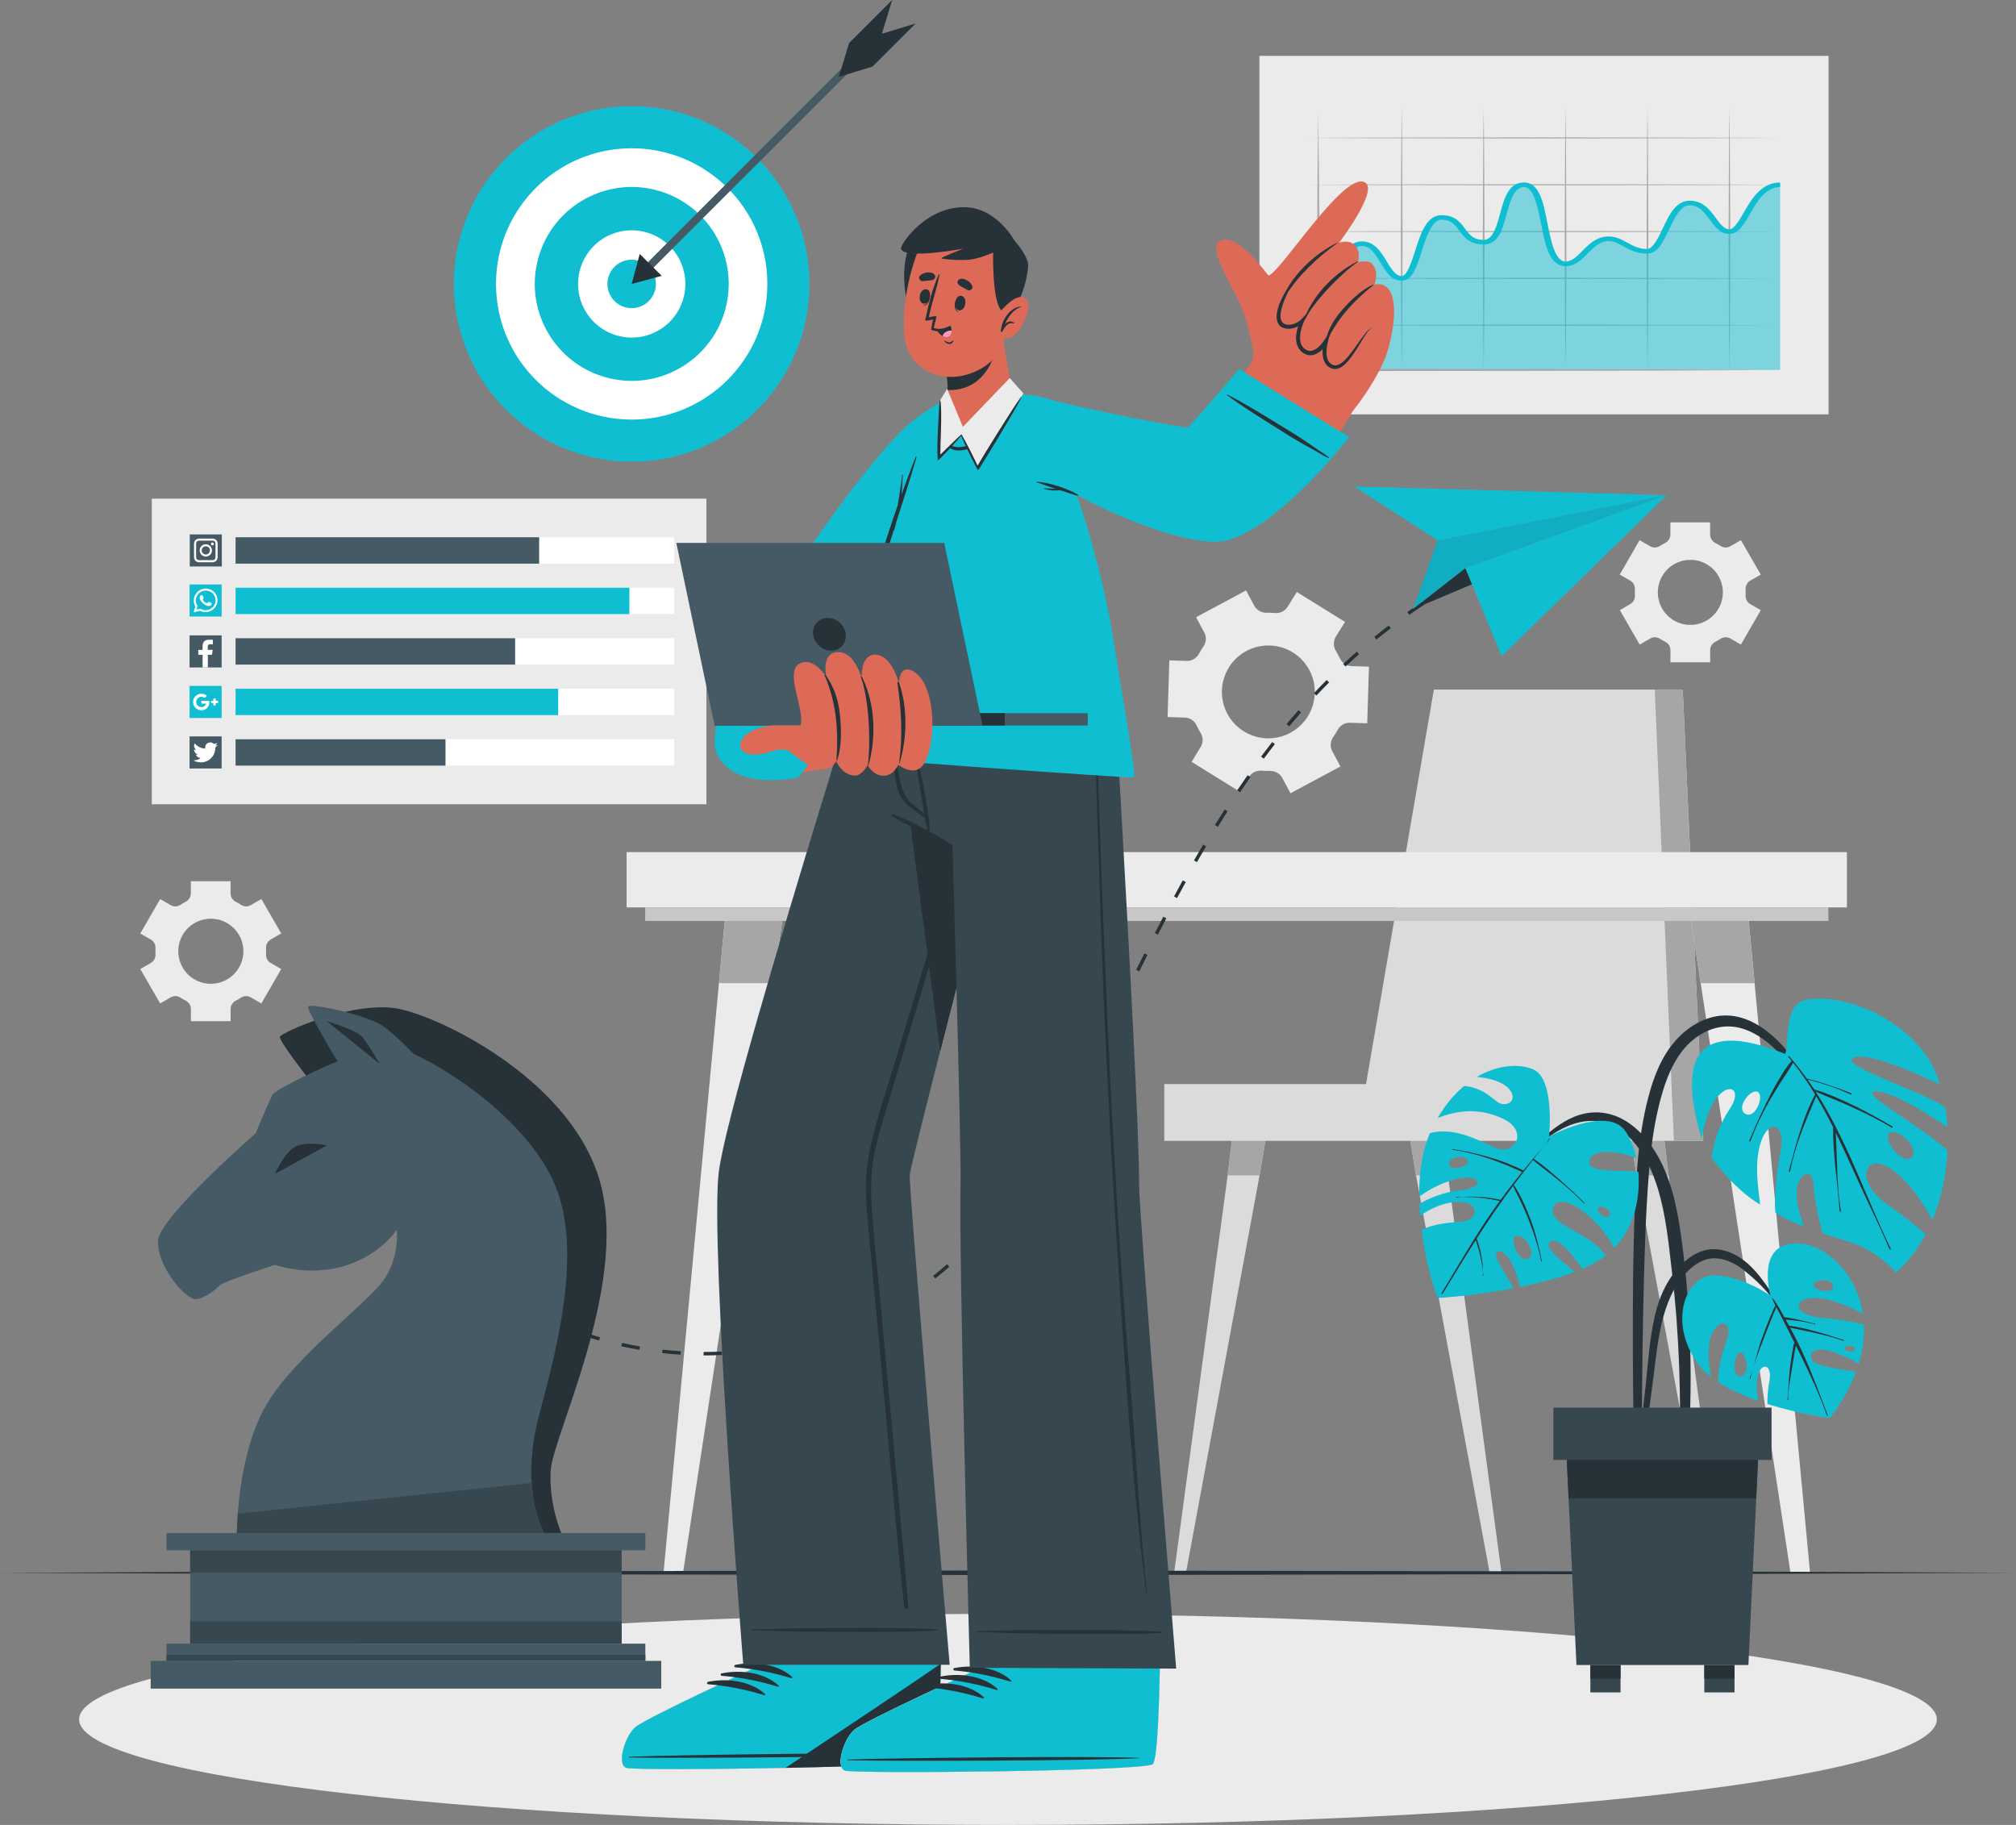
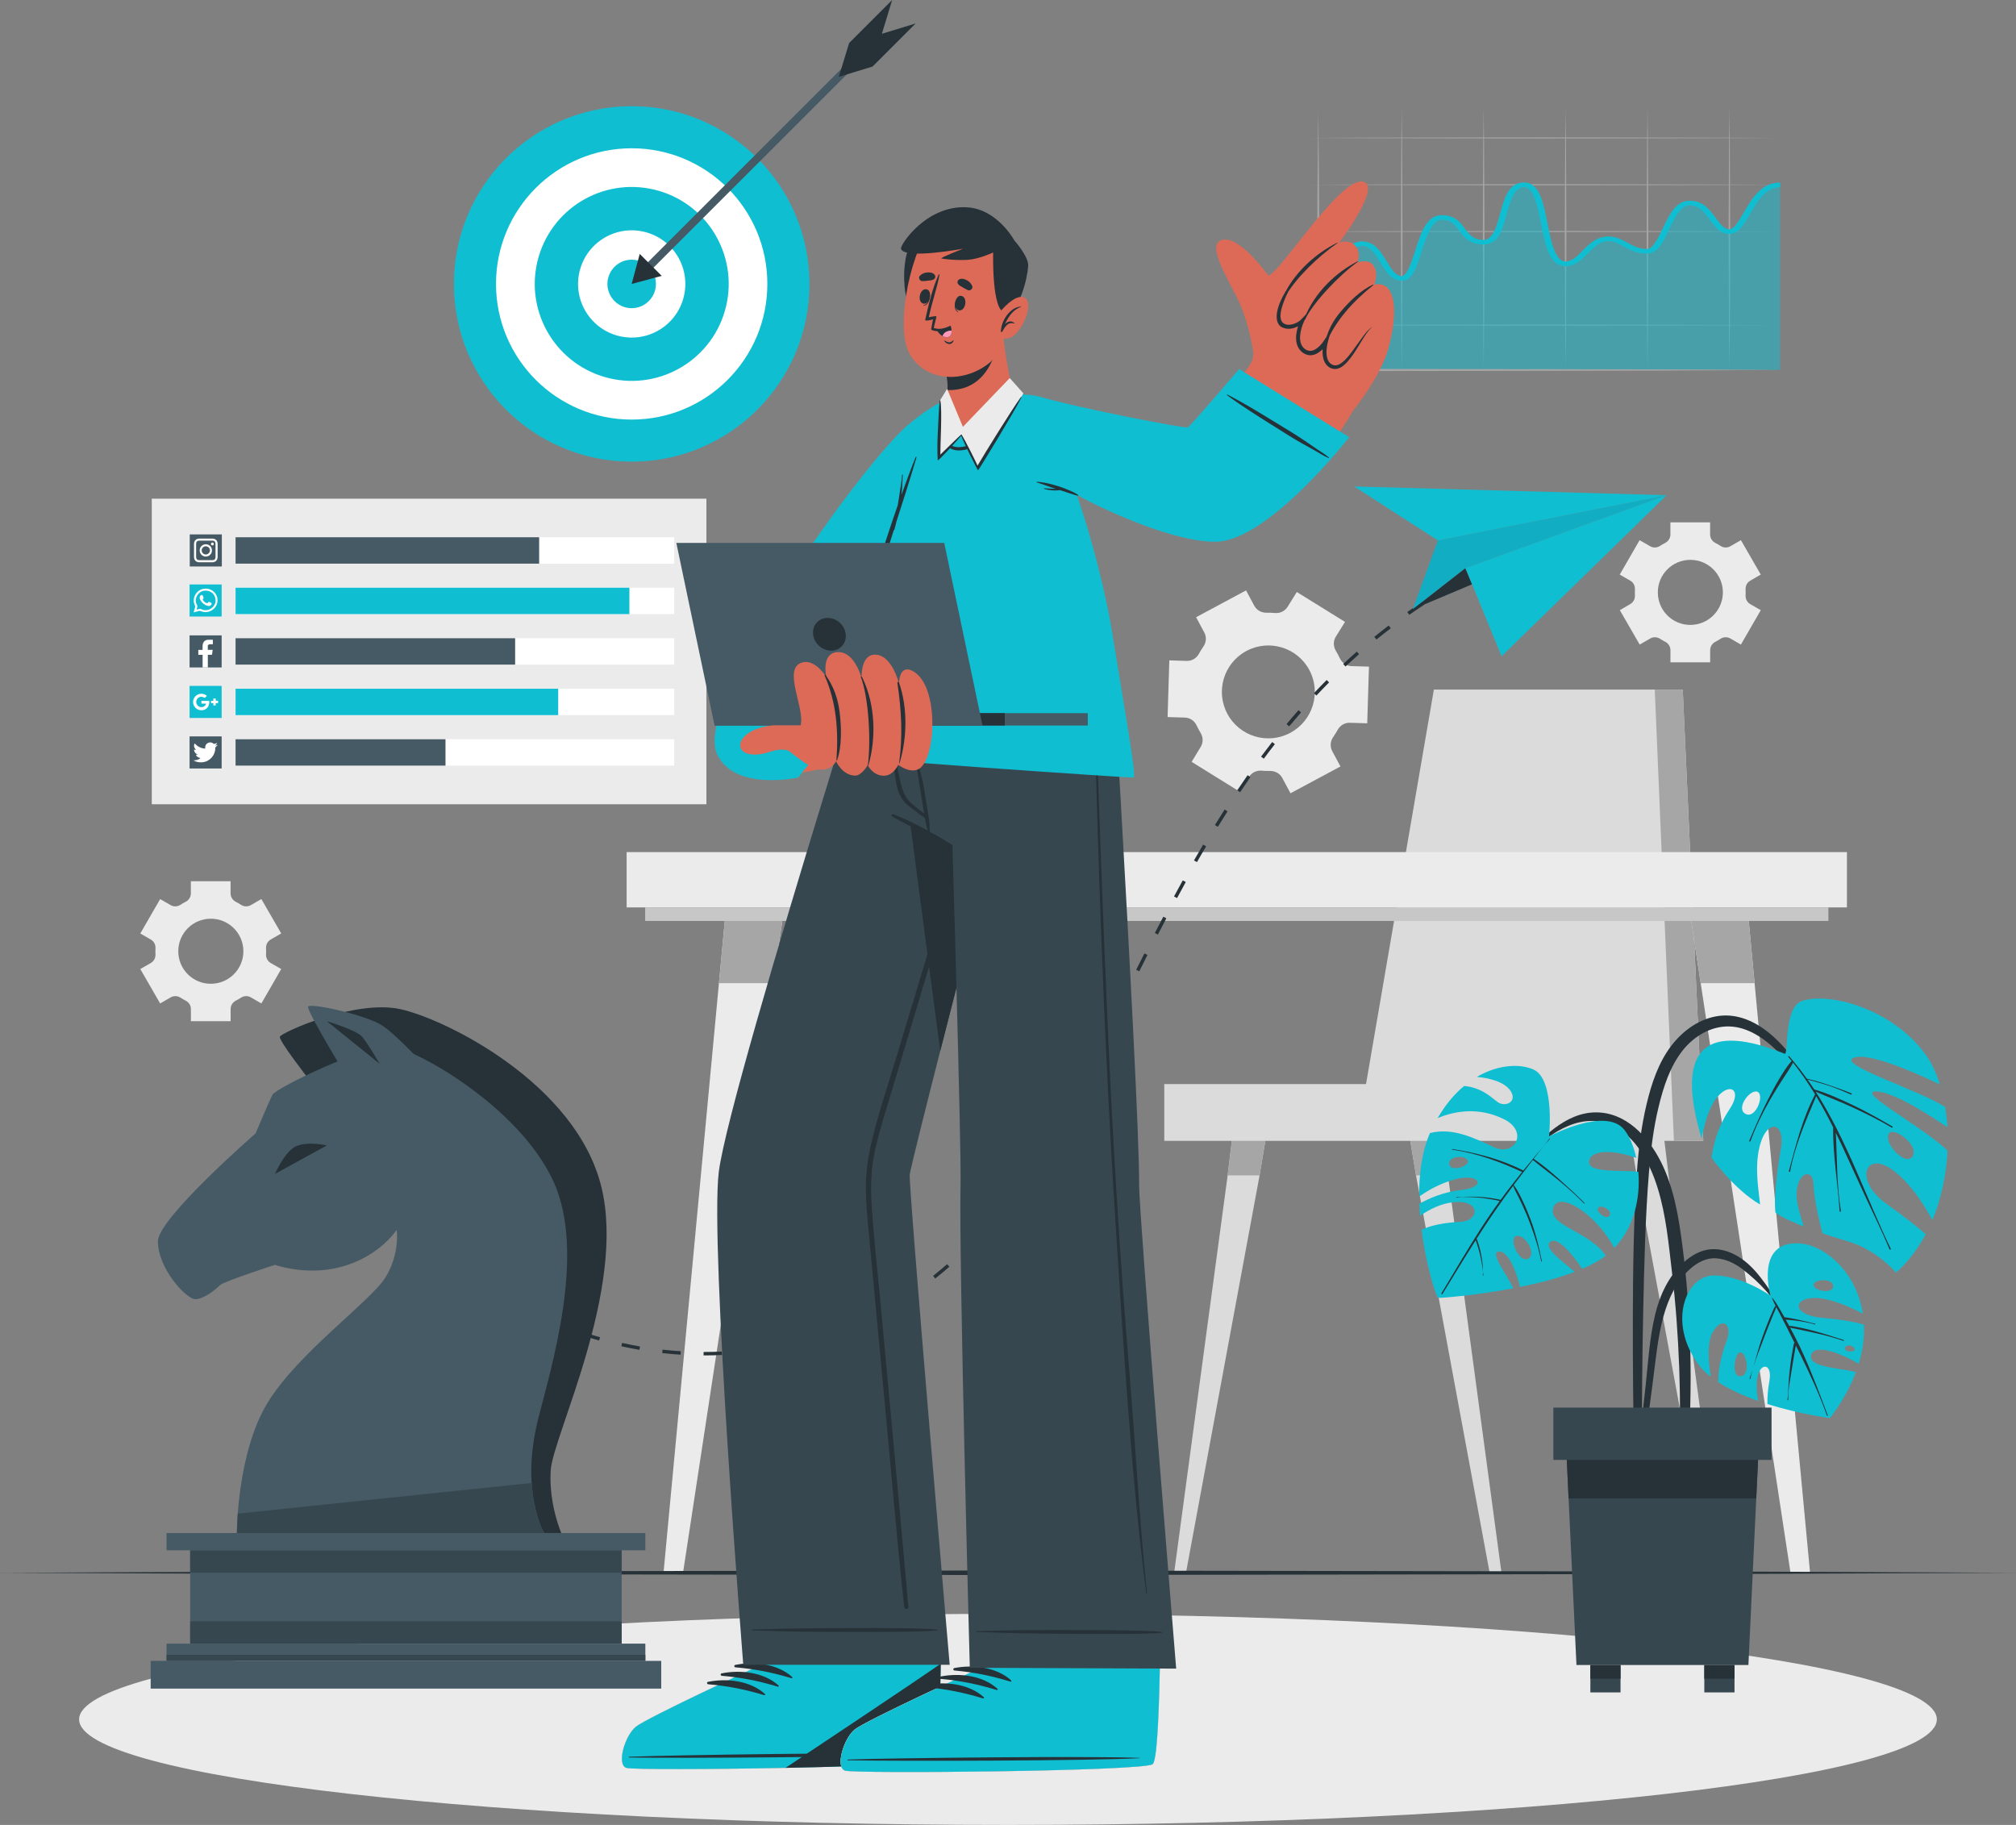
<svg xmlns="http://www.w3.org/2000/svg" width="812" height="735" viewBox="0 0 812 735" fill="none">
  <rect x="0" y="0" width="812" height="735" fill="#808080" stroke="none" />
  <g clip-path="url(#clip0_1419_2181)">
    <path d="M511.702 447.166L507.334 473.386L477.699 633.362H472.926L494.47 473.386L497.659 447.166H511.702Z" fill="#DBDBDB" />
    <path d="M497.657 447.166H511.701L507.333 473.386H494.469L497.657 447.166Z" fill="#A6A6A6" />
    <path d="M604.753 633.362H599.98L570.344 473.386L565.977 447.166H580.02L583.208 473.386L604.753 633.362Z" fill="#DBDBDB" />
    <path d="M580.02 447.166L583.208 473.386H570.344L565.977 447.166H580.02Z" fill="#A6A6A6" />
    <path d="M693.624 633.362H688.851L659.216 473.386L654.848 447.166H668.891L672.08 473.386L693.624 633.362Z" fill="#DBDBDB" />
-     <path d="M672.08 473.386H659.216L654.848 447.166H668.891L672.08 473.386Z" fill="#A6A6A6" />
    <path d="M686.049 459.474H468.945V436.607H550.202L577.534 277.719H677.774L686.049 459.474Z" fill="#DBDBDB" />
    <path d="M686.05 459.474H674.218L666.496 277.719H677.775L686.05 459.474Z" fill="#A6A6A6" />
    <path d="M479.953 306.832L499.36 318.865L503.046 312.913C504.133 311.162 506.105 310.223 508.151 310.389C509.275 310.481 510.418 310.517 511.56 310.499C513.606 310.462 515.523 311.531 516.481 313.337L519.78 319.491L539.905 308.693L536.606 302.539C535.63 300.733 535.795 298.559 536.975 296.864C537.62 295.924 538.228 294.966 538.781 293.952C539.776 292.147 541.656 291.023 543.702 291.096L550.687 291.317L551.387 268.487L544.365 268.285C542.301 268.23 540.513 266.958 539.647 265.097C539.408 264.6 539.15 264.084 538.892 263.586C538.634 263.089 538.357 262.61 538.062 262.13C537.012 260.38 536.938 258.206 538.025 256.455L541.73 250.467L522.323 238.434L518.619 244.386C517.531 246.137 515.559 247.076 513.514 246.892C512.39 246.8 511.247 246.763 510.104 246.781C508.059 246.818 506.142 245.75 505.183 243.944L501.885 237.79L481.759 248.587L485.058 254.742C486.035 256.547 485.869 258.722 484.689 260.417C484.044 261.357 483.436 262.315 482.902 263.31C481.925 265.115 480.027 266.24 477.981 266.184L470.978 265.963L470.277 288.793L477.281 289.014C479.326 289.069 481.114 290.341 481.98 292.184C482.22 292.699 482.478 293.197 482.736 293.694C482.994 294.192 483.27 294.671 483.565 295.15C484.634 296.919 484.689 299.093 483.602 300.844L479.953 306.832ZM494.365 287.503C489.481 278.401 492.909 267.069 502.014 262.186C511.118 257.303 522.471 260.712 527.355 269.814C532.238 278.917 528.81 290.267 519.706 295.15C510.583 300.051 499.249 296.606 494.365 287.503Z" fill="#EBEBEB" />
    <path d="M652.435 245.749L660.434 259.606L664.673 257.155C665.926 256.437 667.456 256.51 668.654 257.284C669.317 257.726 670.017 258.113 670.718 258.482C671.989 259.127 672.819 260.435 672.819 261.854V266.755H688.816V261.854C688.816 260.417 689.645 259.127 690.917 258.482C691.636 258.113 692.317 257.726 692.981 257.284C694.179 256.492 695.727 256.437 696.962 257.155L701.201 259.606L709.199 245.749L704.942 243.299C703.689 242.58 703.007 241.217 703.08 239.761C703.099 239.374 703.117 238.969 703.117 238.582C703.117 238.195 703.099 237.789 703.08 237.402C703.007 235.965 703.689 234.602 704.923 233.883L709.199 231.414L701.201 217.557L696.943 220.008C695.69 220.727 694.16 220.653 692.963 219.861C692.299 219.418 691.617 219.032 690.898 218.663C689.627 218.018 688.797 216.728 688.797 215.291V210.39H672.8V215.291C672.8 216.728 671.971 218.018 670.699 218.663C669.981 219.032 669.299 219.418 668.635 219.861C667.437 220.653 665.889 220.727 664.654 220.008L660.397 217.557L652.398 231.414L656.656 233.865C657.909 234.583 658.591 235.947 658.517 237.384C658.499 237.771 658.48 238.176 658.48 238.563C658.48 238.95 658.499 239.356 658.517 239.742C658.591 241.18 657.909 242.562 656.656 243.28L652.435 245.749ZM667.732 238.582C667.732 231.34 673.593 225.481 680.836 225.481C688.079 225.481 693.939 231.34 693.939 238.582C693.939 245.823 688.06 251.683 680.836 251.683C673.593 251.701 667.732 245.823 667.732 238.582Z" fill="#EBEBEB" />
    <path d="M56.508 390.284L64.506 404.141L68.745 401.69C69.998 400.971 71.528 401.045 72.726 401.819C73.389 402.261 74.09 402.648 74.79 403.017C76.062 403.661 76.891 404.951 76.891 406.389V411.29H92.888V406.389C92.888 404.951 93.718 403.661 94.989 403.017C95.708 402.648 96.39 402.261 97.053 401.819C98.251 401.027 99.799 400.971 101.034 401.69L105.273 404.141L113.272 390.284L109.014 387.833C107.761 387.115 107.079 385.751 107.153 384.296C107.171 383.909 107.19 383.503 107.19 383.116C107.19 382.729 107.171 382.324 107.153 381.937C107.079 380.5 107.761 379.136 108.996 378.418L113.272 375.949L105.273 362.092L101.016 364.543C99.763 365.261 98.233 365.188 97.035 364.395C96.371 363.953 95.69 363.566 94.971 363.198C93.699 362.553 92.87 361.244 92.87 359.826V354.924H76.873V359.826C76.873 361.263 76.043 362.553 74.772 363.198C74.053 363.566 73.371 363.953 72.708 364.395C71.51 365.188 69.962 365.261 68.727 364.543L64.506 362.111L56.508 375.967L60.765 378.418C62.018 379.136 62.7 380.5 62.627 381.937C62.608 382.324 62.59 382.729 62.59 383.116C62.59 383.503 62.608 383.909 62.627 384.296C62.7 385.733 62.018 387.115 60.765 387.833L56.508 390.284ZM71.805 383.116C71.805 375.875 77.665 370.015 84.908 370.015C92.151 370.015 98.03 375.875 98.03 383.116C98.03 390.358 92.151 396.217 84.908 396.217C77.665 396.236 71.805 390.358 71.805 383.116Z" fill="#EBEBEB" />
    <path d="M315.113 370.918L275.139 633.232H267.27L291.929 370.918H315.113Z" fill="#EBEBEB" />
    <path d="M315.114 370.918L311.299 395.977H289.57L291.929 370.918H315.114Z" fill="#A6A6A6" />
    <path d="M681.188 370.918L721.143 633.232H729.031L704.354 370.918H681.188Z" fill="#EBEBEB" />
    <path d="M681.188 370.918L685.002 395.977H706.713L704.354 370.918H681.188Z" fill="#A6A6A6" />
    <path d="M743.904 343.187H252.398V365.464H743.904V343.187Z" fill="#EBEBEB" />
    <path d="M736.44 365.464H259.863V370.918H736.44V365.464Z" fill="#C7C7C7" />
    <path d="M405.989 735C612.613 735 780.115 715.968 780.115 692.491C780.115 669.014 612.613 649.982 405.989 649.982C199.365 649.982 31.863 669.014 31.863 692.491C31.863 715.968 199.365 735 405.989 735Z" fill="#EBEBEB" />
    <path d="M0 633.435L101.493 632.993L203.005 632.827L405.991 632.514L608.995 632.827L710.488 632.993L812 633.435L710.488 633.877L608.995 634.043L405.991 634.356L203.005 634.043L101.493 633.877L0 633.435Z" fill="#263238" />
    <path d="M254.424 185.938C293.968 185.938 326.024 153.888 326.024 114.353C326.024 74.817 293.968 42.767 254.424 42.767C214.881 42.767 182.824 74.817 182.824 114.353C182.824 153.888 214.881 185.938 254.424 185.938Z" fill="#10BED2" />
    <path d="M254.426 168.986C284.605 168.986 309.07 144.526 309.07 114.353C309.07 84.18 284.605 59.719 254.426 59.719C224.246 59.719 199.781 84.18 199.781 114.353C199.781 144.526 224.246 168.986 254.426 168.986Z" fill="white" />
    <path d="M292.44 123.407C297.442 102.43 284.487 81.371 263.506 76.37C242.524 71.369 221.46 84.321 216.459 105.298C211.457 126.276 224.411 147.335 245.393 152.336C266.375 157.336 287.438 144.385 292.44 123.407Z" fill="#10BED2" />
    <path d="M275.491 119.188C278.158 107.563 270.895 95.978 259.267 93.311C247.64 90.644 236.052 97.906 233.384 109.531C230.717 121.156 237.981 132.742 249.608 135.409C261.235 138.076 272.824 130.814 275.491 119.188Z" fill="white" />
    <path d="M264.192 114.353C264.192 119.733 259.824 124.119 254.424 124.119C249.024 124.119 244.656 119.752 244.656 114.353C244.656 108.972 249.024 104.587 254.424 104.587C259.824 104.587 264.192 108.954 264.192 114.353Z" fill="#10BED2" />
    <path d="M352.217 14.374L259.691 106.88L261.907 109.095L354.432 16.589L352.217 14.374Z" fill="#455A64" />
    <path d="M266.534 111.11L254.426 114.353L257.669 102.265L266.534 111.11Z" fill="#263238" />
    <path d="M368.803 9.453L351.461 26.792L337.859 30.956L342.006 17.339L359.349 0L355.202 13.598L368.803 9.453Z" fill="#263238" />
    <path d="M140.84 438.855C140.748 437.602 140.711 436.349 140.711 435.133H142.093C142.093 436.313 142.13 437.547 142.222 438.763L140.84 438.855Z" fill="#263238" />
    <path d="M283.633 545.893H283.393V544.511H283.651C285.973 544.511 288.369 544.456 290.746 544.345L290.82 545.727C288.406 545.838 285.992 545.893 283.633 545.893ZM274.123 545.598C271.653 545.451 269.184 545.229 266.732 544.953L266.88 543.571C269.294 543.848 271.764 544.05 274.196 544.216L274.123 545.598ZM300.035 545.008L299.888 543.626C302.302 543.368 304.753 543.037 307.167 542.668L307.389 544.032C304.937 544.419 302.468 544.75 300.035 545.008ZM257.554 543.645C255.158 543.239 252.707 542.742 250.275 542.208L250.569 540.862C252.965 541.397 255.398 541.876 257.775 542.3L257.554 543.645ZM316.493 542.337L316.198 540.991C318.594 540.476 320.99 539.904 323.349 539.278L323.699 540.605C321.322 541.231 318.907 541.821 316.493 542.337ZM241.299 539.904C238.94 539.223 236.563 538.486 234.222 537.693L234.664 536.385C236.987 537.177 239.346 537.914 241.686 538.578L241.299 539.904ZM332.582 537.988L332.158 536.68C334.444 535.943 336.784 535.114 339.106 534.247L339.586 535.537C337.245 536.422 334.886 537.233 332.582 537.988ZM225.542 534.469C223.275 533.547 220.971 532.552 218.741 531.52L219.312 530.267C221.524 531.299 223.809 532.276 226.058 533.179L225.542 534.469ZM348.174 532.073L347.621 530.802C349.869 529.825 352.099 528.775 354.256 527.688L354.882 528.922C352.708 530.028 350.441 531.097 348.174 532.073ZM210.429 527.393C208.236 526.232 206.061 524.998 203.96 523.763L204.661 522.584C206.743 523.818 208.9 525.034 211.074 526.195L210.429 527.393ZM362.973 524.445L362.254 523.266C364.337 522.013 366.419 520.667 368.447 519.285L369.221 520.428C367.193 521.828 365.074 523.173 362.973 524.445ZM196.146 518.806C194.082 517.424 192.055 515.987 190.101 514.513L190.93 513.408C192.866 514.863 194.893 516.282 196.92 517.664L196.146 518.806ZM376.685 514.937L375.837 513.85C377.754 512.339 379.634 510.754 381.458 509.151L382.38 510.183C380.518 511.823 378.601 513.426 376.685 514.937ZM182.821 508.764C180.923 507.179 179.062 505.521 177.256 503.863L178.195 502.849C179.983 504.489 181.826 506.129 183.706 507.714L182.821 508.764ZM389.125 503.881L388.148 502.905C389.844 501.228 391.558 499.441 393.235 497.616L394.248 498.556C392.571 500.38 390.839 502.186 389.125 503.881ZM170.639 497.358C168.925 495.571 167.248 493.71 165.663 491.867L166.714 490.965C168.299 492.807 169.957 494.631 171.653 496.419L170.639 497.358ZM400.349 491.591L399.28 490.707C400.828 488.846 402.376 486.911 403.887 484.976L404.975 485.824C403.482 487.758 401.915 489.712 400.349 491.591ZM159.876 484.607C158.383 482.617 156.964 480.572 155.619 478.527L156.78 477.771C158.107 479.78 159.526 481.807 160.982 483.778L159.876 484.607ZM410.504 478.379L409.379 477.569C410.798 475.579 412.181 473.57 413.563 471.507L414.706 472.28C413.323 474.344 411.923 476.389 410.504 478.379ZM150.846 470.567C149.648 468.356 148.542 466.126 147.547 463.915L148.8 463.344C149.777 465.518 150.882 467.729 152.062 469.903L150.846 470.567ZM419.737 464.523L418.576 463.786C419.866 461.722 421.156 459.622 422.428 457.503L423.607 458.203C422.336 460.359 421.045 462.459 419.737 464.523ZM144.156 455.255C143.363 452.841 142.7 450.427 142.184 448.068L143.529 447.774C144.045 450.077 144.69 452.454 145.464 454.812L144.156 455.255ZM428.27 450.243L427.072 449.561C428.288 447.442 429.486 445.286 430.684 443.13L431.901 443.794C430.684 445.968 429.486 448.105 428.27 450.243ZM436.287 435.668L435.071 435.023C436.213 432.867 437.374 430.693 438.498 428.5L439.733 429.145C438.572 431.319 437.429 433.493 436.287 435.668ZM443.954 420.908L442.719 420.282C443.825 418.089 444.949 415.896 446.055 413.704L447.289 414.33C446.184 416.523 445.059 418.734 443.954 420.908ZM451.418 406.075L450.183 405.449L453.482 398.852L454.717 399.479L451.418 406.075ZM458.863 391.205L457.629 390.579C458.734 388.386 459.84 386.194 460.946 383.982L462.181 384.609C461.075 386.82 459.969 389.013 458.863 391.205ZM466.383 376.391L465.148 375.764C466.272 373.572 467.415 371.397 468.557 369.205L469.774 369.85C468.631 372.024 467.507 374.217 466.383 376.391ZM474.086 361.705L472.87 361.042C474.031 358.886 475.211 356.73 476.39 354.574L477.607 355.238C476.427 357.393 475.248 359.549 474.086 361.705ZM482.103 347.222L480.905 346.541C482.122 344.403 483.357 342.284 484.61 340.165L485.808 340.865C484.536 342.984 483.32 345.103 482.103 347.222ZM490.526 332.997L489.346 332.279C490.636 330.197 491.945 328.114 493.254 326.032L494.415 326.769C493.106 328.833 491.816 330.915 490.526 332.997ZM499.464 319.086L498.322 318.312C499.704 316.266 501.086 314.239 502.505 312.213L503.629 313.005C502.229 315.032 500.828 317.059 499.464 319.086ZM509.029 305.561L507.924 304.732C509.398 302.76 510.891 300.788 512.402 298.854L513.489 299.701C511.978 301.636 510.485 303.589 509.029 305.561ZM519.258 292.533L518.189 291.649C519.756 289.751 521.359 287.872 522.999 286.029L524.031 286.932C522.428 288.793 520.825 290.654 519.258 292.533ZM530.224 280.133L529.21 279.193C530.887 277.406 532.601 275.637 534.352 273.868L535.329 274.844C533.596 276.576 531.901 278.345 530.224 280.133ZM541.945 268.432L541.005 267.419C542.793 265.742 544.636 264.084 546.497 262.444L547.4 263.476C545.539 265.115 543.733 266.774 541.945 268.432ZM554.404 257.561L553.537 256.492C555.454 254.926 557.426 253.396 559.343 251.922L560.191 253.028C558.274 254.484 556.32 256.013 554.404 257.561ZM567.618 247.611L566.825 246.487C568.834 245.086 570.898 243.686 572.944 242.341L573.7 243.502C571.654 244.828 569.608 246.21 567.618 247.611ZM581.496 238.6L580.795 237.421C582.915 236.15 585.071 234.915 587.209 233.717L587.891 234.933C585.734 236.113 583.596 237.347 581.496 238.6Z" fill="#263238" />
    <path d="M596.353 230.419L595.727 229.184C596.814 228.632 597.92 228.079 599.044 227.544L599.652 228.779C598.546 229.332 597.441 229.866 596.353 230.419Z" fill="#263238" />
    <path d="M579.139 217.668L569.039 245.4L590.233 228.835L671.288 199.445L579.139 217.668Z" fill="#10BED2" />
    <path opacity="0.1" d="M579.139 217.668L569.039 245.4L590.233 228.835L671.288 199.445L579.139 217.668Z" fill="#17153E" />
    <path d="M592.961 235.302L569.039 245.4L590.233 228.834L592.961 235.302Z" fill="#263238" />
    <path d="M590.234 228.835L671.289 199.445L604.812 264.305L590.234 228.835Z" fill="#10BED2" />
    <path d="M579.139 217.668L545.449 195.925L671.288 199.445L579.139 217.668Z" fill="#10BED2" />
    <path d="M259.932 617.441H67.082V624.388H259.932V617.441Z" fill="#455A64" />
    <path d="M259.932 661.978H67.082V668.924H259.932V661.978Z" fill="#455A64" />
    <path d="M259.932 666.492H67.082V668.906H259.932V666.492Z" fill="#37474F" />
    <path d="M266.328 668.924H60.688V680.09H266.328V668.924Z" fill="#455A64" />
    <path d="M250.387 624.388H76.594V661.978H250.387V624.388Z" fill="#455A64" />
    <path d="M250.387 624.388H76.594V633.38H250.387V624.388Z" fill="#37474F" />
    <path d="M250.387 652.985H76.594V661.977H250.387V652.985Z" fill="#37474F" />
    <path d="M124.047 434.212C124.047 434.212 112.252 419.102 112.712 417.536C113.173 415.97 143.048 402.334 161.441 406.48C179.834 410.608 231.917 436.496 242.182 477.863C252.447 519.23 222.573 578.507 221.799 592.289C221.025 606.072 226.093 617.423 226.093 617.423H210.925C210.925 617.423 202.797 601.926 207.866 578.801C212.915 555.677 226.093 511.859 220.269 487.961C214.445 464.062 174.913 432.203 163.118 427.91C151.323 423.653 124.047 434.212 124.047 434.212Z" fill="#263238" />
    <path d="M219.201 617.441H95.408C95.408 617.441 95.407 585.38 107.663 565.148C119.919 544.934 149.315 524.094 155.249 514.494C161.165 504.894 159.783 495.294 159.783 495.294C159.783 495.294 152.89 506.203 137.059 510.33C123.144 513.96 110.76 509.409 110.76 509.409C110.76 509.409 90.063 516.134 88.644 517.571C87.206 519.009 82.507 523.062 78.839 523.265C75.153 523.468 63.598 510.956 63.598 499.938C63.598 490.725 102.945 456.489 102.945 456.489C102.945 456.489 108.253 443.83 109.691 440.974C111.128 438.118 147.49 420.761 157.092 421.369C166.694 421.977 208.843 445.323 222.868 475.707C236.359 504.913 221.781 551.42 216.731 571.597C209.378 601.005 219.201 617.441 219.201 617.441Z" fill="#455A64" />
    <path d="M110.777 472.759L131.64 461.335C131.64 461.335 123.992 459.547 119.31 461.63C114.648 463.712 110.777 472.759 110.777 472.759Z" fill="#263238" />
    <path d="M141.353 436.478C141.353 436.478 124.287 408.655 124.048 405.541C123.9 403.551 147.804 408.765 154.236 413.206C160.668 417.647 173.089 431.319 173.089 431.319L141.353 436.478Z" fill="#455A64" />
    <path d="M131.641 411.29C131.641 411.29 143.528 414.827 145.868 417.554C148.209 420.281 152.909 428.444 152.909 428.444" fill="#263238" />
    <path d="M95.756 609.61L214.15 597.265C214.979 610.384 219.181 617.441 219.181 617.441H95.406L95.756 609.61Z" fill="#37474F" />
-     <path d="M736.51 22.498H507.262V166.886H736.51V22.498Z" fill="#EBEBEB" />
+     <path d="M736.51 22.498H507.262V166.886V22.498Z" fill="#EBEBEB" />
    <path d="M526.152 55.555C557.962 55.352 589.754 55.408 621.564 55.334C653.374 55.408 685.165 55.371 716.975 55.555C685.165 55.758 653.374 55.703 621.564 55.776C589.772 55.703 557.962 55.758 526.152 55.555Z" fill="#A6A6A6" />
    <path d="M526.152 74.405C557.962 74.203 589.754 74.258 621.564 74.184C653.374 74.258 685.165 74.221 716.975 74.405C685.165 74.608 653.374 74.553 621.564 74.626C589.772 74.553 557.962 74.608 526.152 74.405Z" fill="#A6A6A6" />
    <path d="M526.152 93.255C557.962 93.052 589.754 93.107 621.564 93.034C653.374 93.107 685.165 93.07 716.975 93.255C685.165 93.457 653.374 93.402 621.564 93.476C589.772 93.402 557.962 93.457 526.152 93.255Z" fill="#A6A6A6" />
-     <path d="M526.152 112.105C557.962 111.902 589.754 111.957 621.564 111.884C653.374 111.957 685.165 111.921 716.975 112.105C685.165 112.308 653.374 112.252 621.564 112.326C589.772 112.252 557.962 112.308 526.152 112.105Z" fill="#A6A6A6" />
    <path d="M526.152 130.955C557.962 130.752 589.754 130.808 621.564 130.734C653.374 130.808 685.165 130.771 716.975 130.955C685.165 131.158 653.374 131.102 621.564 131.176C589.772 131.102 557.962 131.158 526.152 130.955Z" fill="#A6A6A6" />
    <path d="M564.578 43.302C564.854 60.917 564.781 78.532 564.91 96.148C564.799 113.763 564.873 131.379 564.578 148.994C564.301 131.379 564.375 113.763 564.246 96.148C564.375 78.532 564.301 60.917 564.578 43.302Z" fill="#A6A6A6" />
    <path d="M597.586 43.302C597.862 60.917 597.788 78.532 597.917 96.148C597.807 113.763 597.881 131.379 597.586 148.994C597.309 131.379 597.383 113.763 597.254 96.148C597.364 78.532 597.291 60.917 597.586 43.302Z" fill="#A6A6A6" />
    <path d="M630.574 43.302C630.85 60.917 630.777 78.532 630.906 96.148C630.795 113.763 630.869 131.379 630.574 148.994C630.297 131.379 630.371 113.763 630.242 96.148C630.371 78.532 630.297 60.917 630.574 43.302Z" fill="#A6A6A6" />
    <path d="M663.582 43.302C663.858 60.917 663.784 78.532 663.913 96.148C663.803 113.763 663.877 131.379 663.582 148.994C663.305 131.379 663.379 113.763 663.25 96.148C663.361 78.532 663.305 60.917 663.582 43.302Z" fill="#A6A6A6" />
    <path d="M696.574 43.302C696.85 60.917 696.777 78.532 696.906 96.148C696.795 113.763 696.869 131.379 696.574 148.994C696.297 131.379 696.371 113.763 696.242 96.148C696.371 78.532 696.297 60.917 696.574 43.302Z" fill="#A6A6A6" />
    <path opacity="0.5" d="M530.961 117.283C536.785 117.283 540.268 98.138 548.506 98.138C556.763 98.138 557.629 112.105 564.577 112.105C571.525 112.105 571.304 87.561 580.648 87.561C589.992 87.561 587.817 97.511 597.585 97.511C607.353 97.511 603.667 74.387 613.877 74.387C624.087 74.387 619.959 106.246 630.593 106.246C637.319 106.246 639.937 96.13 647.953 96.13C653.28 96.13 656.413 101.197 663.361 101.197C670.419 101.197 671.839 81.739 680.519 81.739C689.199 81.739 690.195 93.255 696.59 93.255C702.985 93.255 705.27 74.405 716.992 74.405V148.976H530.961V117.283Z" fill="#10BED2" />
    <path d="M530.961 118.204V116.361C532.73 116.361 535.144 111.884 536.932 108.623C539.973 103.021 543.125 97.217 548.506 97.217C553.666 97.217 556.228 101.473 558.495 105.214C560.264 108.143 562.107 111.184 564.558 111.184C566.733 111.184 568.613 105.287 569.995 100.994C572.244 93.937 574.584 86.659 580.629 86.659C586.029 86.659 588.149 89.515 590.029 92.039C591.853 94.49 593.42 96.609 597.566 96.609C601.326 96.609 602.782 91.21 604.22 85.977C605.897 79.841 607.629 73.484 613.858 73.484C620.051 73.484 621.617 81.481 623.294 89.957C624.64 96.811 626.335 105.343 630.574 105.343C633.099 105.343 635.182 103.242 637.375 101.013C640.047 98.304 643.07 95.227 647.953 95.227C650.884 95.227 653.169 96.48 655.381 97.696C657.703 98.967 660.099 100.294 663.361 100.294C665.775 100.294 667.968 95.669 669.738 91.947C672.336 86.493 675.008 80.836 680.519 80.836C685.993 80.836 688.683 84.503 691.061 87.746C692.793 90.104 694.434 92.352 696.59 92.352C698.433 92.352 700.515 88.778 702.34 85.608C705.473 80.209 709.38 73.502 716.992 73.502V75.345C711.131 75.345 707.74 81.168 704.754 86.308C702.192 90.712 700.165 94.195 696.59 94.195C692.849 94.195 690.858 91.486 688.739 88.593C686.601 85.682 684.389 82.678 680.519 82.678C676.888 82.678 674.4 87.912 672.207 92.537C669.756 97.696 667.637 102.137 663.361 102.137C659.196 102.137 656.321 100.552 653.777 99.151C651.75 98.028 649.981 97.069 647.953 97.069C644.452 97.069 641.945 99.612 639.531 102.063C637.061 104.587 634.5 107.185 630.593 107.185C624.087 107.185 622.447 98.949 620.733 90.215C619.424 83.581 617.784 75.326 613.877 75.326C609.804 75.326 608.2 81.168 606.8 86.327C605.104 92.555 603.501 98.451 597.585 98.451C591.853 98.451 589.66 95.503 587.743 92.887C585.992 90.528 584.481 88.483 580.666 88.483C576.704 88.483 574.418 95.632 572.575 101.381C570.493 107.885 568.853 113.008 564.595 113.008C560.412 113.008 558.329 109.562 556.118 105.914C554.072 102.542 551.971 99.041 548.525 99.041C544.931 99.041 541.853 104.716 539.383 109.267C536.656 114.279 534.518 118.204 530.961 118.204Z" fill="#10BED2" />
    <path d="M530.964 44.444C531.166 61.876 531.351 79.288 531.369 96.719L531.572 148.994L530.964 148.57L623.979 148.681L670.477 148.773L716.976 149.013L670.477 149.252L623.979 149.344L530.964 149.455H530.355V149.031L530.558 96.756C530.577 79.288 530.761 61.876 530.964 44.444Z" fill="#A6A6A6" />
    <path d="M284.521 200.845H61.133V323.913H284.521V200.845Z" fill="#EBEBEB" />
    <path d="M271.566 216.378H94.879V227.01H271.566V216.378Z" fill="white" />
    <path d="M217.161 216.378H94.879V227.01H217.161V216.378Z" fill="#455A64" />
    <path d="M271.566 236.702H94.879V247.334H271.566V236.702Z" fill="white" />
    <path d="M253.504 236.702H94.879V247.334H253.504V236.702Z" fill="#10BED2" />
    <path d="M271.566 257.044H94.879V267.676H271.566V257.044Z" fill="white" />
    <path d="M207.485 257.044H94.879V267.676H207.485V257.044Z" fill="#455A64" />
    <path d="M271.566 277.387H94.879V288.019H271.566V277.387Z" fill="white" />
    <path d="M224.828 277.387H94.879V288.019H224.828V277.387Z" fill="#10BED2" />
    <path d="M271.566 297.729H94.879V308.361H271.566V297.729Z" fill="white" />
    <path d="M179.435 297.729H94.879V308.361H179.435V297.729Z" fill="#455A64" />
    <path d="M89.275 255.902H76.356V268.819H89.275V255.902Z" fill="#455A64" />
    <path d="M81.607 263.733C80.999 263.733 80.446 263.733 79.875 263.733C79.875 263.051 79.875 262.425 79.875 261.743C80.446 261.743 80.981 261.743 81.57 261.743C81.57 261.596 81.589 261.467 81.589 261.356C81.607 260.84 81.57 260.306 81.626 259.79C81.736 258.648 82.437 257.837 83.561 257.689C84.261 257.597 84.999 257.671 85.736 257.671C85.736 258.279 85.736 258.85 85.736 259.477C85.478 259.477 85.22 259.477 84.943 259.477C84.704 259.477 84.464 259.477 84.243 259.532C83.93 259.606 83.708 259.827 83.69 260.159C83.671 260.674 83.69 261.172 83.69 261.725C84.335 261.725 84.98 261.725 85.662 261.725C85.57 262.37 85.514 262.978 85.422 263.586C85.422 263.641 85.257 263.715 85.183 263.715C84.704 263.733 84.224 263.715 83.708 263.715C83.708 265.428 83.708 267.105 83.708 268.819C82.99 268.819 82.326 268.819 81.607 268.819C81.607 267.142 81.607 265.465 81.607 263.733Z" fill="white" />
    <path d="M89.275 276.244H76.356V289.161H89.275V276.244Z" fill="#10BED2" />
    <path d="M83.009 283.375C82.364 283.375 81.755 283.375 81.129 283.375C81.129 282.988 81.129 282.638 81.129 282.27C82.179 282.27 83.212 282.27 84.299 282.27C84.299 282.491 84.299 282.712 84.299 282.933C84.225 284.72 83.046 285.955 81.332 286.047C79.581 286.139 78.088 284.96 77.812 283.265C77.59 281.846 78.254 280.501 79.525 279.8C80.724 279.156 82.272 279.321 83.322 280.243C83.064 280.501 82.806 280.777 82.548 281.017C82.511 281.053 82.401 281.017 82.345 280.998C82.069 280.888 81.792 280.74 81.498 280.666C80.392 280.427 79.304 281.182 79.083 282.306C78.862 283.43 79.599 284.536 80.724 284.757C81.774 284.978 82.751 284.407 83.009 283.375Z" fill="white" />
    <path d="M87.838 282.233C87.838 282.491 87.838 282.693 87.838 282.915C87.838 282.988 87.838 283.062 87.82 283.173C87.507 283.173 87.212 283.173 86.88 283.173C86.88 283.504 86.88 283.799 86.88 284.112C86.548 284.112 86.253 284.112 85.94 284.112C85.94 283.799 85.94 283.504 85.94 283.191C85.608 283.191 85.313 283.191 85 283.191C85 282.859 85 282.564 85 282.251C85.313 282.251 85.608 282.251 85.94 282.251C85.94 281.92 85.94 281.625 85.94 281.312C86.272 281.312 86.567 281.312 86.898 281.312C86.898 281.606 86.898 281.901 86.898 282.233C87.212 282.233 87.525 282.233 87.838 282.233Z" fill="white" />
    <path d="M89.275 296.587H76.356V309.504H89.275V296.587Z" fill="#455A64" />
    <path d="M77.887 306.242C78.956 306.261 79.896 306.003 80.762 305.358C79.582 304.989 79.103 304.639 78.919 303.957C79.177 303.939 79.453 303.939 79.711 303.92C78.771 303.552 78.219 302.925 78.145 301.894C78.44 301.967 78.698 302.041 78.956 302.115C78.09 301.028 77.924 300.198 78.44 299.406C79.545 300.677 80.928 301.396 82.66 301.507C82.66 301.378 82.642 301.267 82.642 301.175C82.605 300.29 82.973 299.609 83.766 299.222C84.558 298.835 85.314 298.945 85.996 299.498C86.143 299.627 86.272 299.664 86.457 299.59C86.77 299.461 87.102 299.351 87.452 299.222C87.304 299.646 87.028 299.959 86.678 300.217C86.678 300.235 86.696 300.254 86.696 300.272C87.028 300.18 87.36 300.106 87.673 300.014C87.691 300.033 87.691 300.033 87.71 300.051C87.452 300.309 87.212 300.567 86.936 300.806C86.788 300.935 86.715 301.046 86.715 301.249C86.715 304.252 84.448 306.758 81.462 307.016C80.264 307.127 79.103 306.905 78.034 306.316C78.016 306.334 77.96 306.297 77.887 306.242Z" fill="white" />
    <path d="M89.349 215.235H76.43V228.152H89.349V215.235Z" fill="#455A64" />
    <path d="M87.655 219.068C87.655 217.778 86.844 216.93 85.554 216.93C83.784 216.912 81.997 216.912 80.228 216.93C78.974 216.949 78.163 217.778 78.145 219.031C78.126 219.915 78.145 220.8 78.145 221.684C78.145 222.55 78.145 223.416 78.145 224.282C78.163 225.609 78.956 226.457 80.264 226.457C82.015 226.475 83.784 226.475 85.535 226.457C86.825 226.438 87.636 225.591 87.655 224.319C87.655 222.569 87.655 220.818 87.655 219.068ZM86.807 224.338C86.807 225.148 86.365 225.609 85.535 225.609C83.784 225.627 82.034 225.627 80.264 225.609C79.435 225.609 78.993 225.148 78.993 224.338C78.993 222.569 78.993 220.8 78.993 219.031C78.993 218.22 79.453 217.759 80.264 217.741C82.015 217.723 83.766 217.723 85.535 217.741C86.346 217.741 86.807 218.202 86.807 219.012C86.825 219.897 86.807 220.781 86.807 221.666C86.807 222.569 86.807 223.453 86.807 224.338Z" fill="white" />
    <path d="M82.9 219.197C81.554 219.197 80.43 220.284 80.43 221.647C80.412 223.029 81.48 224.135 82.844 224.153C84.245 224.172 85.369 223.085 85.369 221.703C85.388 220.321 84.282 219.197 82.9 219.197ZM82.863 223.324C81.978 223.306 81.241 222.569 81.241 221.684C81.241 220.781 81.978 220.026 82.9 220.026C83.821 220.026 84.558 220.763 84.558 221.666C84.54 222.587 83.766 223.343 82.863 223.324Z" fill="white" />
    <path d="M86.125 219.141C86.106 219.492 85.867 219.676 85.535 219.657C85.166 219.639 84.963 219.418 85 219.031C85.019 218.681 85.258 218.515 85.609 218.497C85.94 218.552 86.143 218.755 86.125 219.141Z" fill="white" />
    <path d="M89.275 235.394H76.356V248.31H89.275V235.394Z" fill="#10BED2" />
    <path d="M77.996 246.633C78.199 245.896 78.383 245.196 78.586 244.514C78.66 244.293 78.641 244.109 78.531 243.906C77.093 241.013 79.01 237.512 82.216 237.107C85.184 236.738 87.69 238.986 87.617 241.916C87.561 244.33 85.516 246.412 83.083 246.523C82.253 246.56 81.461 246.412 80.705 246.081C80.576 246.025 80.392 246.007 80.245 246.044C79.526 246.21 78.789 246.412 77.996 246.633ZM79.157 245.509C79.636 245.38 80.023 245.27 80.429 245.196C80.558 245.178 80.724 245.196 80.853 245.251C81.461 245.565 82.088 245.749 82.788 245.749C85.257 245.786 87.229 243.501 86.769 241.106C86.437 239.447 85.423 238.36 83.783 237.991C82.088 237.605 80.65 238.157 79.636 239.539C78.641 240.903 78.604 242.377 79.434 243.851C79.507 243.98 79.526 244.164 79.489 244.312C79.397 244.699 79.268 245.067 79.157 245.509Z" fill="white" />
    <path d="M80.724 239.889C81.055 239.447 81.479 239.539 81.719 240.018C81.811 240.203 81.829 240.276 81.921 240.479C82.05 240.811 82.032 241.013 81.792 241.235C81.626 241.382 81.645 241.529 81.755 241.695C82.124 242.248 82.603 242.653 83.212 242.911C83.396 242.985 83.525 242.967 83.654 242.819C84.078 242.322 84.078 242.322 84.667 242.598C84.741 242.635 84.796 242.672 84.87 242.69C85.331 242.911 85.386 243.317 85.018 243.685C84.631 244.054 84.188 244.146 83.672 244.017C82.401 243.685 81.479 242.893 80.779 241.806C80.558 241.474 80.41 241.124 80.41 240.719C80.447 240.35 80.558 240.129 80.724 239.889Z" fill="white" />
    <path d="M252.304 712.023C256.359 713.331 371.785 711.838 376.134 708.982C377.811 707.932 378.567 691.091 378.917 670.73C378.917 670.509 378.917 670.306 378.917 670.085C378.991 665.884 379.046 661.572 379.064 657.186C379.064 656.578 379.064 655.989 379.083 655.381L373.48 595.514L296.259 596.288L303.871 655.602L303.963 657.942L304.424 670.214L304.461 671.485C304.461 671.485 260.542 691.809 256.064 695.457C251.659 699.087 248.25 710.733 252.304 712.023Z" fill="#DD6A57" />
    <path d="M252.304 712.023C256.358 713.331 371.784 711.839 376.134 708.982C377.811 707.932 378.566 691.091 378.916 670.73C378.916 670.509 378.916 670.306 378.916 670.085C378.99 665.884 379.045 661.572 379.064 657.187C379.064 656.579 379.064 655.989 379.082 655.381L303.889 655.584L303.981 657.924L304.442 670.195L304.478 671.467C304.478 671.467 260.56 691.791 256.082 695.439C251.658 699.088 248.249 710.733 252.304 712.023Z" fill="#EBEBEB" />
    <path d="M252.304 712.022C254.386 712.686 285.754 712.631 316.402 712.004C322.558 711.875 328.695 711.746 334.537 711.58C356.395 710.972 374.456 710.088 376.134 708.982C377.792 707.932 378.548 691.569 378.88 671.596C378.88 671.319 378.898 671.024 378.898 670.748C378.898 670.545 378.898 670.306 378.916 670.103H378.824L304.423 670.25L304.46 671.522C304.46 671.522 260.523 691.846 256.082 695.476C251.658 699.087 248.249 710.733 252.304 712.022Z" fill="#10BED2" />
    <path d="M253.556 707.527C272.999 706.79 351.529 705.684 370.825 706.44C370.991 706.44 370.991 706.55 370.825 706.569C351.566 707.711 273.036 708.19 253.574 707.84C253.15 707.84 253.15 707.545 253.556 707.527Z" fill="#263238" />
    <path d="M296.149 670.545C303.779 669.016 313.159 670.066 319.094 675.447C319.315 675.649 319.02 675.981 318.78 675.907C311.187 673.623 304.129 672.185 296.204 671.522C295.633 671.467 295.596 670.656 296.149 670.545Z" fill="#263238" />
    <path d="M290.672 673.954C298.302 672.425 307.683 673.475 313.617 678.856C313.838 679.058 313.543 679.39 313.304 679.316C305.711 677.031 298.652 675.594 290.727 674.931C290.156 674.875 290.119 674.065 290.672 673.954Z" fill="#263238" />
    <path d="M285.18 677.363C292.81 675.834 302.191 676.884 308.125 682.265C308.346 682.467 308.051 682.799 307.812 682.725C300.219 680.44 293.16 679.003 285.235 678.34C284.664 678.285 284.627 677.474 285.18 677.363Z" fill="#263238" />
    <path d="M316.402 712.004C322.558 711.875 328.695 711.746 334.537 711.58C356.395 710.972 374.456 710.088 376.133 708.982C377.792 707.932 378.548 691.569 378.879 671.596C378.879 671.319 378.898 671.024 378.898 670.748C378.898 670.545 378.898 670.306 378.916 670.103H378.824C368.651 677.234 332.731 701.133 316.402 712.004Z" fill="#263238" />
    <path d="M299.375 670.49H382.512C382.512 670.49 365.777 476.352 366.422 472.962C367.252 468.613 372.154 448.971 378.697 423.303C380.742 415.27 382.954 406.646 385.239 397.728C391.432 373.571 398.269 347.185 404.222 324.208C413.16 289.806 420.127 263.07 420.127 263.07H349.67C349.67 263.07 341.45 289.088 331.111 322.955C314.247 377.975 291.708 453.725 289.496 472.133C285.902 501.872 299.375 670.49 299.375 670.49Z" fill="#37474F" />
    <path d="M303.063 656.302C315.761 656.044 312.112 655.933 324.81 655.804C331.021 655.749 371.861 655.38 377.666 656.357C377.795 656.375 377.795 656.597 377.666 656.615C371.861 657.573 331.021 657.223 324.81 657.168C312.112 657.039 315.761 656.947 303.063 656.67C302.823 656.67 302.823 656.32 303.063 656.302Z" fill="#263238" />
    <path d="M350.777 461.114C353.505 449.1 357.578 437.326 361.116 425.533C368.322 401.579 375.584 377.625 382.864 353.69C386.494 341.713 390.143 329.754 393.829 317.795C395.691 311.752 397.552 305.726 399.432 299.683C401.275 293.786 403.394 287.927 405.053 281.975C405.735 279.561 406.104 280.888 405.237 283.965C403.487 290.156 401.754 296.366 399.948 302.557C396.373 314.81 392.76 327.045 389.13 339.28C381.924 363.64 374.625 387.962 367.327 412.285C363.66 424.483 359.992 436.662 356.325 448.861C354.574 454.683 352.86 460.543 351.828 466.55C350.759 472.815 350.704 479.153 351.091 485.473C351.883 498.187 353.357 510.883 354.537 523.578C355.716 536.293 356.896 549.007 358.075 561.721C360.416 587.02 362.757 612.319 365.042 637.636C365.337 640.842 365.613 644.049 365.853 647.255C365.927 648.323 364.305 648.25 364.194 647.218C361.448 622.195 359.366 597.099 357.007 572.039C354.666 547.109 352.325 522.178 350.003 497.229C349.413 490.964 348.75 484.699 348.75 478.398C348.75 472.557 349.487 466.789 350.777 461.114Z" fill="#263238" />
    <path d="M357.688 263.07C362.571 300.899 371.897 371.839 378.697 423.303C394.584 360.949 420.146 263.07 420.146 263.07H357.688Z" fill="#263238" />
    <path d="M340.38 713.128C344.416 714.455 459.861 713.368 464.228 710.548C465.906 709.498 466.735 692.675 467.14 672.314C467.14 672.093 467.14 671.89 467.14 671.669C467.232 667.468 467.306 663.156 467.325 658.771C467.325 658.163 467.325 657.573 467.361 656.965C467.638 627.575 465.518 597.099 465.518 597.099L390.067 597.596L392.168 656.91L392.241 659.25L392.665 671.522L392.702 672.793C392.702 672.793 348.692 692.97 344.232 696.581C339.79 700.193 336.325 711.838 340.38 713.128Z" fill="#DD6A57" />
    <path d="M340.38 713.128C344.416 714.455 459.861 713.368 464.228 710.549C465.906 709.498 466.735 692.675 467.14 672.314C467.14 672.093 467.14 671.891 467.14 671.669C467.232 667.468 467.306 663.157 467.325 658.771C467.325 658.163 467.325 657.573 467.361 656.965L392.168 656.91L392.241 659.25L392.665 671.522L392.702 672.793C392.702 672.793 348.692 692.97 344.232 696.582C339.79 700.193 336.325 711.838 340.38 713.128Z" fill="#EBEBEB" />
    <path d="M340.38 713.128C344.416 714.454 459.861 713.367 464.228 710.548C465.905 709.498 466.735 692.675 467.14 672.314C467.14 672.093 467.14 671.89 467.14 671.669L392.665 671.54L392.702 672.811C392.702 672.811 348.692 692.988 344.232 696.6C339.79 700.193 336.325 711.838 340.38 713.128Z" fill="#10BED2" />
    <path d="M341.632 708.65C361.094 707.987 439.624 707.176 458.901 707.987C459.067 707.987 459.067 708.098 458.901 708.116C439.642 709.185 361.094 709.369 341.632 708.964C341.227 708.964 341.227 708.669 341.632 708.65Z" fill="#263238" />
    <path d="M384.371 671.816C392.02 670.324 401.4 671.411 407.298 676.81C407.519 677.013 407.224 677.344 406.985 677.271C399.41 674.967 392.333 673.493 384.426 672.793C383.855 672.738 383.818 671.927 384.371 671.816Z" fill="#263238" />
    <path d="M378.879 675.207C386.527 673.715 395.908 674.802 401.806 680.201C402.027 680.403 401.732 680.735 401.492 680.661C393.918 678.358 386.841 676.884 378.934 676.184C378.363 676.128 378.326 675.318 378.879 675.207Z" fill="#263238" />
    <path d="M373.368 678.597C381.016 677.105 390.397 678.192 396.295 683.591C396.516 683.793 396.221 684.125 395.981 684.051C388.407 681.748 381.33 680.274 373.423 679.574C372.852 679.5 372.833 678.689 373.368 678.597Z" fill="#263238" />
    <path d="M351.953 263.07C351.953 263.07 353.575 296.771 361.297 323.471C361.924 325.682 362.587 327.856 363.306 329.938C363.306 329.938 371.341 332.85 383.616 340.367C383.616 340.367 384.426 367.491 385.237 397.728C386.14 431.54 387.08 469.24 386.878 477.237C386.177 507.161 390.619 671.706 390.619 671.706L473.737 672.038C473.737 672.038 458.717 488.292 458.809 477.329C458.975 459.713 454.792 381.826 451.548 325.037C449.576 290.046 447.954 263.07 447.954 263.07H351.953Z" fill="#37474F" />
    <path d="M393.477 656.928C406.175 656.726 402.526 656.597 415.224 656.523C421.435 656.486 462.275 656.302 468.081 657.297C468.21 657.315 468.21 657.537 468.081 657.555C462.275 658.495 421.435 657.96 415.224 657.868C402.526 657.684 406.175 657.61 393.477 657.279C393.237 657.297 393.237 656.928 393.477 656.928Z" fill="#263238" />
    <path d="M440.987 275.121C442.517 321.481 444.139 367.841 446.203 414.201C448.285 460.709 451.087 507.179 454.975 553.576C457.15 579.484 459.196 615.949 461.997 641.801C462.016 641.967 461.758 642.04 461.721 641.856C455.676 595.864 452.303 539.001 449.317 492.715C446.35 446.447 444.323 400.087 442.738 353.745C441.853 327.525 441.171 301.304 440.379 275.084C440.397 274.715 440.969 274.752 440.987 275.121Z" fill="#263238" />
    <path d="M359.86 327.93C368.135 331.209 376.06 335.705 383.616 340.367C383.911 340.551 383.69 341.012 383.358 340.865C375.341 336.977 367.159 333.218 359.363 328.888C358.755 328.538 359.215 327.672 359.86 327.93Z" fill="#263238" />
    <path d="M359.383 299.332C359.935 302.28 360.654 305.21 361.281 308.14C361.871 310.885 362.313 313.705 363.05 316.432C363.75 319.067 364.875 321.499 366.902 323.378C367.989 324.392 369.169 325.276 370.33 326.198C370.956 326.695 371.62 327.174 372.265 327.672C372.173 327.285 372.118 326.879 372.044 326.474C371.841 325.35 371.657 324.226 371.472 323.12C371.049 320.633 370.662 318.145 370.275 315.639C369.519 310.738 368.837 305.781 367.805 300.935C367.768 300.733 368.063 300.659 368.118 300.862C369.335 305.671 370.68 310.425 371.749 315.271C372.265 317.648 374.126 329.385 374.219 330.214C374.311 331.081 374.384 331.928 374.403 332.794C374.44 333.642 374.606 334.6 374.403 335.429C374.348 335.65 374.089 335.613 373.997 335.466C373.997 335.466 373.997 335.466 373.979 335.466C373.555 334.71 373.444 333.734 373.223 332.923C373.002 332.094 372.818 331.228 372.67 330.38C372.615 330.067 372.578 329.754 372.523 329.441C371.362 328.74 370.293 327.801 369.206 327.027C368.045 326.179 366.847 325.368 365.759 324.429C363.64 322.66 362.331 320.467 361.539 317.832C360.728 315.105 360.47 312.212 360.157 309.393C359.788 306.058 359.512 302.704 359.051 299.369C359.051 299.203 359.346 299.13 359.383 299.332Z" fill="#263238" />
    <path d="M384.649 170.589C381.516 183.414 347.513 252.862 347.771 257.21C347.826 258.242 368.339 272.007 368.836 273.628C370.882 280.225 337.119 308.196 329.747 309.854C308.018 314.755 289.072 313.723 289.459 295.924C290.067 267.971 339.201 198.744 364.395 174.274C380.982 158.152 387.745 157.93 384.649 170.589Z" fill="#DD6A57" />
    <path d="M321.49 313.152L361.427 263.07C361.427 263.07 349.503 258.758 349.245 255.976C348.987 253.193 377.867 193.788 384.115 176.32C390.362 158.852 385.515 155.222 366.79 170.221C348.066 185.201 278.585 282.27 288.888 303.884C295.983 318.79 321.49 313.152 321.49 313.152Z" fill="#10BED2" />
    <path d="M349.225 256.308C347.437 256.694 345.76 257.487 344.083 258.224C342.406 258.942 340.747 259.716 339.089 260.49C335.827 262.001 332.583 263.567 329.431 265.299C326.298 267.032 323.22 268.874 320.18 270.772C319.479 271.214 318.76 271.656 318.042 272.117C317.747 272.209 317.47 272.301 317.194 272.412C315.996 272.836 314.798 273.296 313.655 273.812C311.407 274.844 309.269 276.06 307.187 277.369C307.039 277.461 307.187 277.682 307.334 277.608C309.49 276.374 311.757 275.342 314.079 274.457C314.374 274.347 314.687 274.236 315.001 274.126C313.784 274.936 312.605 275.784 311.462 276.687C308.421 279.101 305.528 281.57 302.819 284.352C302.69 284.481 302.892 284.665 303.021 284.536C307.961 279.746 314.208 276.281 320.18 272.909C326.354 269.427 332.362 265.65 338.554 262.185C340.323 261.19 342.129 260.251 343.936 259.348C345.742 258.463 347.658 257.726 349.372 256.639C349.557 256.51 349.428 256.271 349.225 256.308Z" fill="#263238" />
    <path d="M456.635 313.152C456.322 313.447 334.538 305.118 333.524 303.792C332.105 301.912 369.02 171.99 382.677 156.585C385.607 153.287 402.747 149.786 411.888 158.465C431.313 176.854 444.951 236.039 447.789 253.82C452.526 283.081 457.723 312.084 456.635 313.152Z" fill="#10BED2" />
    <path d="M369.148 184.225C369.203 184.022 368.889 183.893 368.797 184.096C366.788 189.108 364.927 194.156 363.103 199.242C363.176 198.505 363.268 197.786 363.324 197.049C363.471 195.133 363.453 193.198 363.619 191.263C363.637 191.079 363.342 191.079 363.324 191.263C363.232 193.253 362.844 195.207 362.568 197.178C362.31 198.947 362.07 200.716 361.757 202.485C361.702 202.798 361.665 203.111 361.61 203.425C358.661 211.882 355.878 220.414 353.187 228.963C348.377 244.165 343.991 259.514 339.807 274.9C337.448 283.578 335.402 292.312 333.449 301.083C333.412 301.267 333.67 301.323 333.725 301.157C338.241 285.937 342.609 270.662 347.087 255.423C351.215 241.401 355.583 227.452 359.988 213.522C360.08 213.559 360.191 213.541 360.209 213.412C360.541 212.196 360.854 210.998 361.149 209.8C363.895 201.287 366.623 192.774 369.148 184.225Z" fill="#263238" />
    <path d="M379.545 161.984C379.563 161.929 379.637 161.947 379.637 162.002C378.918 167.512 377.609 180.281 386.327 180.097C389.847 180.023 393.164 178.07 395.984 176.117C398.859 174.108 401.476 171.731 403.854 169.17C406.489 166.314 409.217 163.329 411.354 160.068C411.447 159.92 411.649 160.086 411.557 160.234C409.272 163.477 407.318 166.867 404.72 169.87C402.213 172.782 399.412 175.454 396.224 177.573C393.238 179.563 389.681 181.516 385.977 181.424C382.456 181.331 380.042 178.991 379.231 175.675C378.162 171.308 378.568 166.314 379.545 161.984Z" fill="#263238" />
    <path d="M419.902 185.404C449.518 207.423 483.964 219.437 498.173 213.872C509.231 209.542 545.059 176.744 550.901 150.247C552.191 144.406 507.278 139.283 505.508 143.116C500.33 154.393 480.057 173.98 478.011 173.685C475.302 173.316 444.653 166.757 420.473 161.063C391.28 154.19 403.683 173.353 419.902 185.404Z" fill="#DD6A57" />
    <path d="M559.03 140.776C556.689 150.265 544.286 167.825 539.66 170.903C535.034 173.98 504.496 153.895 504.072 148.22C503.63 142.545 514.006 111.165 521.949 105.103C529.874 99.041 561.463 130.936 559.03 140.776Z" fill="#DD6A57" />
    <path d="M504.902 142.563C504.902 142.563 503.299 129.941 498.267 119.917C494.029 111.497 486.786 99.464 491.227 97.032C500.35 92.002 518.411 121.999 518.411 121.999C518.411 121.999 524.253 136.519 515.647 142.287C510.265 145.917 504.902 142.563 504.902 142.563Z" fill="#DD6A57" />
    <path d="M511.628 116.895C515.388 120.47 518.116 117.19 518.116 117.19C518.116 117.19 512.605 125.593 516.162 130.089C519.608 134.4 525.395 128.578 525.819 128.172C525.524 128.614 520.659 136.482 524.713 140.628C528.915 144.922 533.726 138.085 534.039 137.643C533.891 138.159 532.178 144.903 535.956 147.335C542.461 151.537 547.364 134.419 552.966 131.599C552.966 131.599 558.827 140.555 559.048 140.776C559.048 140.776 564.043 124.579 559.822 117.227C557.592 113.358 553.538 114.666 553.538 114.666C553.538 114.666 555.731 109.617 552.635 106.264C551.05 104.55 546.885 105.545 546.885 105.545C546.885 105.545 548.47 101.436 545.539 98.617C543.217 96.35 539.402 97.714 539.402 97.714C539.402 97.714 554.736 77.5 550.147 73.741C542.222 67.274 515.37 110.502 510.873 110.962C508.643 111.183 509.988 115.329 511.628 116.895Z" fill="#DD6A57" />
    <path d="M538.758 97.843C538.832 97.788 538.777 97.677 538.684 97.714C530.244 101.878 522.245 109.046 517.822 117.43C517.674 117.706 517.822 119.144 518.006 118.849C522.558 111.386 530.612 103.61 538.758 97.843Z" fill="#263238" />
    <path d="M546.959 105.416C547.051 105.361 546.941 105.213 546.849 105.25C538.168 109.599 529.395 117.909 525.433 128.154C525.304 128.504 525.525 128.964 525.71 128.559C528.843 121.962 539.606 110.575 546.959 105.416Z" fill="#263238" />
    <path d="M534.003 138.436C538.168 128.743 545.024 121.373 553.17 114.813C553.28 114.721 553.151 114.592 553.041 114.629C548.194 116.748 543.439 121.484 540.048 125.464C536.804 129.278 534.648 133.387 533.671 138.288C533.616 138.491 533.91 138.638 534.003 138.436Z" fill="#263238" />
    <path d="M517.949 117.208C517.784 117.54 518.908 117.337 518.742 117.669C516.991 121.318 514.19 128.025 516.844 130.107C518.981 131.784 522.704 130.07 523.884 128.854L526.833 125.795L525.119 129.701C524.363 131.397 523.829 133.295 523.663 135.137C523.515 136.98 523.847 138.841 525.008 140.038C526.206 141.31 527.883 141.697 529.394 140.886C530.924 140.149 532.288 138.657 533.283 137.164L536.084 132.981L534.813 137.827C534.463 139.136 534.278 140.591 534.278 141.955C534.297 143.318 534.536 144.7 535.255 145.714C535.955 146.709 537.19 147.317 538.333 147.114C539.531 146.911 540.692 145.99 541.687 145.014C543.714 143.005 545.336 140.518 547.069 138.141C547.935 136.943 548.782 135.745 549.704 134.566C550.625 133.423 551.602 132.226 552.948 131.562C551.694 132.355 550.884 133.626 550.036 134.805C549.225 136.022 548.451 137.275 547.695 138.546C546.165 141.07 544.599 143.595 542.572 145.861C541.521 146.948 540.36 148.091 538.628 148.514C536.84 148.938 535.015 148.035 534.02 146.635C533.007 145.216 532.749 143.539 532.693 141.992C532.675 140.425 532.841 138.914 533.228 137.385L534.757 138.048C533.596 139.836 532.233 141.439 530.205 142.489C529.21 143.005 527.938 143.245 526.759 142.968C525.561 142.692 524.584 142.047 523.792 141.199C522.17 139.467 521.875 137.035 522.078 134.99C522.299 132.889 522.889 130.936 523.773 129.02L525.008 129.867C523.46 131.36 519.498 133.718 515.867 131.544C511.554 128.025 516.862 118.83 517.949 117.208Z" fill="#263238" />
    <path d="M499.096 148.644L543.42 176.08C543.42 176.08 511.057 217.705 489.826 218.184C468.613 218.663 419.756 195.612 404.275 178.512C390.858 163.698 405.878 155.959 419.793 160.049C433.707 164.14 477.201 172.708 478.418 172.1C479.653 171.474 499.096 148.644 499.096 148.644Z" fill="#10BED2" />
    <path d="M535.274 184.28C533.874 183.008 532.104 182.032 530.538 180.945C528.842 179.765 527.128 178.605 525.414 177.444C522.134 175.214 518.724 173.169 515.333 171.105C508.44 166.904 501.566 162.574 494.36 158.925C494.213 158.852 494.047 159.054 494.194 159.147C500.589 163.882 507.408 168.065 514.135 172.303C517.489 174.422 520.844 176.559 524.29 178.512C526.004 179.489 527.755 180.447 529.487 181.405C531.312 182.419 533.173 183.69 535.108 184.464C535.256 184.519 535.385 184.372 535.274 184.28Z" fill="#263238" />
    <path d="M434.261 199.352C433.597 198.652 425.433 194.617 417.692 194.027C417.508 194.008 417.453 194.248 417.618 194.303C419.812 194.93 421.894 195.814 424.05 196.514C424.493 196.662 424.935 196.772 425.377 196.92C424.99 196.901 424.603 196.865 424.216 196.846C422.981 196.791 421.747 196.736 420.512 196.662C420.383 196.662 420.383 196.846 420.493 196.883C421.71 197.233 422.908 197.436 424.161 197.528C425.101 197.583 426.022 197.528 426.962 197.417C427.054 197.436 427.128 197.473 427.22 197.491C428.16 197.749 433.173 199.555 434.15 199.628C434.297 199.647 434.353 199.444 434.261 199.352Z" fill="#263238" />
    <path d="M386.269 174.182C392.461 175.214 403.611 164.361 407.242 156.53C407.482 155.996 406.339 150.578 405.252 143.945C404.606 139.91 403.98 135.414 403.703 131.268C403.648 130.42 400.847 132.171 400.847 132.171L395.557 133.829L378.086 139.302C378.086 139.302 381.219 147.833 381.643 155.056C381.68 155.664 381.643 156.235 381.569 156.77C381.569 156.843 381.551 156.935 381.551 157.046C381.256 160.344 380.279 173.169 386.269 174.182Z" fill="#DD6A57" />
    <path d="M381.589 156.788C381.589 156.862 381.57 156.954 381.57 157.065C382.4 157.12 383.284 157.12 384.261 157.028C401.751 155.48 402.488 133.074 402.488 133.074L395.577 133.829L378.105 139.302C378.105 139.302 381.239 147.833 381.662 155.056C381.699 155.683 381.662 156.235 381.589 156.788Z" fill="#263238" />
    <path d="M375.136 91.67C375.136 91.67 366.658 94.95 364.926 103.426C363.175 111.902 364.907 120.894 365.644 121.336C366.363 121.797 375.136 91.67 375.136 91.67Z" fill="#263238" />
    <path d="M409.086 104.366C411.537 113.708 405.621 140.204 398.82 145.898C388.96 154.153 373.332 154.374 366.439 142.637C359.767 131.268 368.098 96.866 375.654 91.744C386.767 84.207 405.455 90.564 409.086 104.366Z" fill="#DD6A57" />
    <path d="M385.073 120.672C385.11 120.599 385.202 120.783 385.184 120.857C384.76 122.644 384.575 124.745 386.068 125.666C386.124 125.703 386.087 125.776 386.031 125.758C384.096 125.095 384.373 122.294 385.073 120.672Z" fill="#263238" />
    <path d="M387.044 119.143C389.975 119.512 389.016 125.334 386.307 125.003C383.635 124.652 384.593 118.83 387.044 119.143Z" fill="#263238" />
    <path d="M374.606 118.683C374.606 118.609 374.459 118.738 374.44 118.812C374.201 120.617 373.629 122.663 371.897 122.994C371.842 123.013 371.842 123.105 371.897 123.105C373.924 123.16 374.661 120.452 374.606 118.683Z" fill="#263238" />
    <path d="M373.297 116.545C370.422 115.845 369.243 121.631 371.897 122.276C374.514 122.902 375.693 117.116 373.297 116.545Z" fill="#263238" />
    <path d="M389.791 116.84C389.035 116.508 388.39 116.084 387.671 115.679C386.861 115.218 386.16 114.942 385.736 114.076C385.497 113.615 385.755 112.896 386.179 112.62C387.174 111.994 388.317 112.307 389.312 112.804C390.399 113.357 391.081 114.057 391.579 115.163C392.039 116.25 390.786 117.282 389.791 116.84Z" fill="#263238" />
    <path d="M371.526 113.228C372.356 113.228 373.13 113.099 373.941 113.007C374.862 112.915 375.618 112.933 376.355 112.307C376.76 111.975 376.816 111.22 376.539 110.796C375.876 109.819 374.715 109.654 373.59 109.727C372.374 109.801 371.453 110.169 370.568 110.999C369.702 111.791 370.42 113.228 371.526 113.228Z" fill="#263238" />
    <path d="M383.948 137.09C383.45 137.44 382.916 137.956 382.253 137.901C381.607 137.846 380.926 137.44 380.391 137.127C380.336 137.09 380.262 137.145 380.299 137.201C380.649 137.974 381.571 138.564 382.437 138.564C383.285 138.564 383.801 137.919 384.114 137.201C384.151 137.09 384.022 137.035 383.948 137.09Z" fill="#263238" />
    <path d="M382.936 131.378C381.664 132.778 380.042 133.386 378.383 133.442C377.646 133.46 376.891 133.368 376.153 133.184C376.006 133.165 375.858 133.11 375.748 133.073C375.619 133.036 375.508 132.999 375.361 132.944C375.158 132.87 375.066 132.686 375.066 132.483V132.465C375.084 132.391 375.084 132.354 375.121 132.281C375.121 132.281 375.121 132.281 375.121 132.262L375.158 132.096C375.342 130.696 375.822 128.614 375.822 128.614C375.269 128.78 372.486 129.517 372.652 128.798C373.997 122.846 375.49 116.232 378.088 110.593C378.162 110.409 378.457 110.501 378.402 110.685C377.333 116.453 375.269 121.999 374.108 127.785C374.992 127.6 376.43 127.25 377.149 127.379C377.333 127.471 376.153 131.396 376.116 132.041C376.116 132.041 376.116 132.06 376.116 132.115C378.402 132.797 380.282 132.373 382.807 131.175C382.954 131.101 383.065 131.249 382.936 131.378Z" fill="#263238" />
    <path d="M377.094 132.613C377.094 132.613 378.052 134.474 379.637 135.358C380.227 135.69 380.872 135.874 381.609 135.8C383.12 135.653 383.36 134.345 383.286 133.165C383.231 132.207 382.918 131.323 382.918 131.323C382.918 131.323 380.503 132.944 377.094 132.613Z" fill="#263238" />
    <path d="M379.637 135.34C380.226 135.671 380.872 135.855 381.609 135.782C383.12 135.634 383.36 134.326 383.286 133.147C381.719 133.073 380.024 133.865 379.637 135.34Z" fill="#FF98B9" />
    <path d="M404.846 125.777C399.391 125.777 400.017 101.694 400.017 101.694C400.017 101.694 394.47 104.31 389.881 104.642C385.31 104.974 379.966 104.31 379.192 104.089C378.436 103.868 387.909 100.164 387.909 100.164C387.909 100.164 364.153 104.605 362.9 100.183C362.457 98.635 373.294 82.365 389.715 83.507C401.824 84.355 408.569 96.848 408.569 96.848C408.569 96.848 414.411 103.37 414.135 107.185C413.785 112.307 410.615 125.777 404.846 125.777Z" fill="#263238" />
    <path d="M402.542 125.887C402.542 125.887 409.085 117.614 412.863 120.009C416.641 122.386 411.37 134.621 406.689 136.059C401.989 137.496 400.57 133.184 400.57 133.184L402.542 125.887Z" fill="#DD6A57" />
    <path d="M411.26 123.474C411.334 123.474 411.334 123.584 411.279 123.603C407.98 124.708 406.1 127.601 404.736 130.623C405.768 129.481 407.114 128.909 408.643 130.144C408.717 130.218 408.643 130.328 408.551 130.31C407.243 129.941 406.284 130.125 405.326 131.12C404.644 131.839 404.165 132.76 403.667 133.59C403.501 133.866 402.985 133.682 403.114 133.35C403.133 133.332 403.133 133.295 403.151 133.276C403.299 129.186 406.837 123.621 411.26 123.474Z" fill="#263238" />
    <path d="M381.476 156.622L387.834 171.916L406.706 152.255L412.198 158.428C412.198 158.428 393.861 189.531 393.732 188.149L387.244 174.974L378.195 184.298L378.674 161.155L381.476 156.622Z" fill="#EBEBEB" />
    <path d="M377.79 172.837C377.992 169.023 378.103 165.172 378.49 161.357C378.508 161.228 378.711 161.155 378.748 161.321C379.559 165.006 378.693 179.599 378.748 183.1C378.766 183.082 378.785 183.082 378.785 183.063C379.153 182.658 387.17 174.864 387.244 174.974C388.645 177.057 393.4 186.657 393.731 187.523C396.625 182.584 407.757 164.6 411.203 159.92C411.295 159.791 411.516 159.902 411.424 160.049C408.881 165.264 394.155 189.457 393.934 189.402C393.787 189.531 387.871 177.701 387.152 175.472C385.807 177.167 377.734 185.956 377.697 185.404C377.439 181.571 377.568 176.67 377.79 172.837Z" fill="#263238" />
    <path d="M438.131 287.227H352.875V292.202H438.131V287.227Z" fill="#455A64" />
    <path d="M404.7 287.227H352.875V292.202H404.7V287.227Z" fill="#263238" />
    <path d="M395.743 292.275L287.836 292.294L272.41 218.645H380.317L395.743 292.275Z" fill="#455A64" />
    <path d="M340.639 255.46C341.026 259.108 338.391 262.056 334.76 262.056C331.129 262.056 327.886 259.108 327.499 255.46C327.112 251.811 329.747 248.863 333.378 248.863C337.008 248.863 340.271 251.811 340.639 255.46Z" fill="#263238" />
    <path d="M309.492 296.661C316.164 300.272 324.218 308.877 329.765 309.835C334.778 310.701 336.768 306.611 336.768 306.611C336.768 306.611 339.256 312.323 344.435 312.378C347.107 312.396 349.485 308.158 349.485 308.158C349.485 308.158 351.678 312.654 356.286 312.415C359.953 312.212 361.796 308.011 361.796 308.011C361.796 308.011 365.906 311.346 369.592 309.946C377.056 307.108 378.715 275.599 367.362 270.127C362.073 267.566 362.091 275.286 362.091 275.286C362.091 275.286 359.4 264.194 352.913 263.678C346.426 263.162 347.052 273.204 347.052 273.204C347.052 273.204 344.343 262.48 337.561 262.627C330.502 262.793 332.843 272.707 332.843 272.707C332.843 272.707 328.456 265.447 323.296 266.755C314.763 268.911 324.439 285.347 322.43 292.201H311.151L309.492 296.661Z" fill="#DD6A57" />
    <path d="M319.075 302.834C312.478 299.977 309.308 304.676 302.415 303.792C294.748 302.797 297.236 293.805 310.708 292.202H322.374L319.075 302.834Z" fill="#DD6A57" />
    <path d="M362.145 307.384C362.127 307.495 362.274 307.532 362.311 307.421C365.389 297.195 365.629 285.015 362.09 274.862C361.98 274.53 361.39 274.567 361.445 274.973C363.085 286.12 363.657 296.163 362.145 307.384Z" fill="#263238" />
    <path d="M349.523 308.324C349.505 308.453 349.707 308.472 349.744 308.343C352.859 297.785 352.748 284.057 347.293 272.836C347.109 272.449 346.556 272.301 346.74 272.743C349.8 280.501 350.924 298.227 349.523 308.324Z" fill="#263238" />
    <path d="M332.125 272.025C336.935 282.988 337.746 294.376 336.898 306.205C336.88 306.353 337.101 306.353 337.156 306.224C339.146 300.548 338.907 292.957 338.206 287.06C337.543 281.422 335.811 276.465 332.512 271.84C332.383 271.675 332.032 271.785 332.125 272.025Z" fill="#263238" />
    <path d="M659.291 472.317C659.936 463.012 661.06 453.688 663.234 444.604C665.188 436.405 667.971 428.002 673.131 421.222C677.868 415.03 684.65 410.092 692.538 409.134C700.131 408.213 707.282 411.585 712.977 416.375C720.017 422.309 725.417 430.158 730.485 437.787C736.143 446.299 740.972 455.162 745.616 464.247C745.763 464.541 745.303 464.799 745.155 464.505C741.322 456.821 736.622 449.34 731.628 442.356C726.91 435.76 721.878 429.182 716.054 423.506C710.839 418.421 704.204 413.648 696.648 413.409C689.128 413.169 682.18 417.389 677.647 423.193C672.578 429.679 669.998 437.768 668.082 445.655C665.962 454.315 664.912 463.178 664.174 472.041C662.682 490.301 662.295 508.654 661.871 526.969C661.631 537.325 661.502 547.698 661.41 558.054C661.355 563.305 661.318 568.557 661.281 573.808C661.244 578.876 661.502 583.998 660.673 588.991C660.507 590.005 658.83 589.913 658.664 588.936C657.835 584.201 658.037 579.336 657.964 574.545C657.89 569.57 657.835 564.595 657.779 559.62C657.687 549.946 657.65 540.273 657.669 530.599C657.724 511.178 657.964 491.683 659.291 472.317Z" fill="#263238" />
    <path d="M685.371 458.553C686.347 453.394 688.08 446.668 691.029 442.67C696.318 435.483 702.031 438.616 696.742 446.557C690.973 455.255 690.144 462.109 689.315 466.181C689.315 466.181 698.198 478.877 708.924 485.123C708.463 480.24 707.081 472.741 708.039 465.499C710.103 449.819 719.576 450.703 717.236 463.159C715.356 473.146 714.582 483.76 715.079 488.348C718.305 490.78 723.797 492.881 726.543 493.968C725.935 492.162 725.271 489.969 724.552 487.334C720.737 473.275 730.118 468.89 730.413 476.795C730.634 483.299 733.159 493.378 734.062 496.732C739.204 498.464 743.461 499.643 746.078 500.546C756.915 504.342 763.66 512.56 763.66 512.56C768.581 508.193 772.544 502.886 775.64 497.063C772.359 494.244 767.181 490.062 759.993 484.976C746.521 475.468 751.202 463.454 761.891 470.917C769.613 476.316 775.585 486.303 778.294 491.425C782.017 482.544 783.97 472.796 784.412 463.362C773.815 453.43 747.645 439.574 755.533 439.574C762.628 439.574 778.533 449.985 784.357 454.002C784.191 451.201 783.896 448.474 783.454 445.839C773.484 439.298 741.084 429.145 746.244 426.215C751.921 423.009 774.516 433.475 781.353 436.792C779.86 431.927 777.833 427.708 775.363 424.391C761.578 405.946 736.735 399.589 725.898 403.109C718.231 405.596 720.461 425.054 718.821 424.391C688.061 411.99 674.055 420.761 685.371 458.553ZM760.914 456.415C763.108 453.78 773.207 461.538 770.295 465.794C767.365 470.032 758.095 459.806 760.914 456.415ZM708.076 439.832C710.73 441.527 706.804 451.348 702.695 448.382C699.211 445.839 705.385 438.118 708.076 439.832Z" fill="#10BED2" />
    <path d="M712.112 442.835C713.513 440.09 714.95 437.344 716.535 434.709C718.046 432.185 719.65 429.513 721.622 427.321C721.179 426.786 720.756 426.233 720.313 425.699C720.129 425.478 720.442 425.183 720.627 425.386C721.143 425.975 721.64 426.583 722.138 427.173C722.23 427.228 722.322 427.321 722.359 427.431C724.257 429.716 726.063 432.056 727.777 434.451C730.8 435.096 733.804 436.054 736.734 437.05C739.757 438.063 742.742 439.113 745.691 440.348C746.004 440.477 745.839 440.974 745.544 440.845C742.632 439.555 739.683 438.321 736.66 437.289C733.804 436.331 730.91 435.575 728.017 434.765C728.957 436.091 729.878 437.436 730.763 438.782C736.181 440.348 741.508 442.817 746.594 445.231C751.939 447.774 757.081 450.722 762.204 453.688C762.499 453.854 762.223 454.296 761.928 454.131C756.915 451.127 751.681 448.566 746.391 446.097C741.434 443.775 736.31 441.877 731.316 439.666C743.903 459.29 751.441 481.954 761.541 502.923C761.688 503.236 761.209 503.476 761.08 503.181C758.002 495.829 754.445 488.661 751.091 481.42C748.087 474.915 745.138 468.392 742.134 461.906C741.249 460.008 740.346 458.111 739.425 456.213C739.978 466.697 739.757 477.366 741.471 487.721C741.526 488.09 740.973 488.164 740.955 487.777C740.236 476.574 738.245 465.536 738.338 454.278C738.338 454.204 738.374 454.186 738.393 454.131C736.255 449.837 733.988 445.618 731.519 441.509C727.353 451.33 722.967 461.28 721.014 471.82C720.958 472.151 720.424 472.004 720.516 471.672C723.354 461.114 725.971 450.537 731.076 440.772C728.385 436.331 725.455 432.056 722.211 428.002C720.811 430.619 719.023 433.069 717.438 435.575C715.89 438.008 714.36 440.458 712.923 442.964C709.863 448.326 707.154 453.799 705.053 459.603C704.943 459.916 704.427 459.751 704.556 459.456C706.915 453.873 709.366 448.253 712.112 442.835Z" fill="#263238" />
    <path d="M612.921 466.716C620.993 458.627 630.374 447.995 642.869 448.013C654.923 448.032 663.787 457.724 668.874 467.729C674.2 478.195 676.117 490.043 677.61 501.56C679.416 515.342 680.411 529.254 680.798 543.147C681.019 550.868 680.982 558.607 680.798 566.327C680.614 574.122 680.411 582.026 679.029 589.71C678.808 590.963 676.799 591 676.725 589.655C676.356 583.15 676.614 576.628 676.651 570.123C676.688 563.711 676.578 557.299 676.356 550.905C675.877 537.951 674.937 525.016 673.408 512.136C672.081 500.896 671.03 489.325 667.658 478.453C664.617 468.65 658.922 457.447 648.988 453.136C635.424 447.258 622.191 458 613.308 467.047C613.087 467.269 612.681 466.937 612.921 466.716Z" fill="#263238" />
    <path d="M571.712 484.792C571.767 486.468 571.878 488.108 571.988 489.693C575.674 487.095 580.3 484.755 585.221 484.22C596.684 483.004 595.947 491.72 588.299 492.088C581 492.438 576.098 493.673 572.578 495.239C574.439 510.367 578.604 522.528 579.231 522.694C579.858 522.842 593.864 521.828 609.511 518.861C606.655 512.799 600.167 504.729 603.485 504.065C606.876 503.384 610.414 510.588 612.239 518.309C619.795 516.779 627.554 514.789 634.263 512.246C629.213 507.88 621.435 502.462 624.403 500.141C627.37 497.819 633.562 505.466 637.267 511.03C640.953 509.464 644.215 507.695 646.776 505.724C639.994 495.755 623.426 493.71 625.582 486.505C627.794 479.153 643.238 489.288 650.186 502.646C658.35 494.17 660.746 482.193 659.88 471.949C652.766 471.119 639.073 472.63 640.068 467.508C641.008 462.643 650.942 463.38 659.051 466.347C658.055 461.704 656.36 457.742 654.296 455.089C646.795 445.47 623.923 457.705 623.923 457.705C623.923 457.705 626.375 434.709 617.639 430.748C612.607 428.463 603.743 428.481 594.841 433.733C599.836 434.138 605.881 435.723 608.295 439.187C611.391 443.609 606.507 446.005 603.393 443.978C601.199 442.522 597.108 437.989 589.718 437.381C586.843 439.758 584.041 442.78 581.461 446.52C580.613 447.7 579.839 448.953 579.047 450.316C586.234 447.331 595.763 445.802 605.825 450.795C615.741 455.715 610.212 466.015 601.66 462.017C593.219 458.055 585 454.075 575.951 456.342C572.633 463.988 571.527 473.054 571.601 481.972C574.992 479.522 580.005 476.573 586.29 474.915C596.15 472.335 599.135 478.213 588.299 479.319C581.461 480.074 575.674 482.58 571.712 484.792ZM583.709 468.963C583.028 465.776 590.031 464.854 591.192 467.434C592.169 469.664 584.373 472.17 583.709 468.963ZM643.551 486.653C644.215 484.902 648.896 486.892 648.472 489.066C647.882 491.978 642.906 488.403 643.551 486.653ZM610.506 497.874C613.916 496.511 619.242 504.987 615.519 506.921C611.815 508.856 607.724 498.98 610.506 497.874Z" fill="#10BED2" />
    <path d="M580.556 520.944C585.698 512.357 590.766 503.715 596.166 495.276C598.673 491.351 601.308 487.5 604.054 483.723C603.649 483.631 603.225 483.52 602.838 483.428C602.156 483.281 601.474 483.152 600.792 483.041C599.207 482.765 597.622 482.544 596.037 482.378C594.544 482.23 593.033 482.138 591.522 482.12C589.955 482.101 588.241 482.046 586.693 482.378C586.491 482.415 586.472 482.12 586.656 482.12C588.26 482.175 589.9 481.972 591.522 481.954C593.088 481.936 594.655 481.972 596.203 482.065C597.659 482.157 599.133 482.304 600.571 482.525C601.363 482.654 602.174 482.783 602.967 482.949C603.446 483.041 603.944 483.115 604.404 483.262C607.187 479.43 610.081 475.689 613.066 472.004C604.054 467.858 594.784 464.449 584.943 463.03C584.777 463.012 584.832 462.754 584.998 462.772C594.821 464.339 604.662 466.881 613.546 471.433C615.186 469.424 616.845 467.416 618.503 465.407C620.365 463.178 622.355 460.985 624.032 458.608C624.143 458.461 624.364 458.627 624.235 458.756C621.894 461.243 619.793 463.989 617.711 466.734C617.729 466.734 617.748 466.734 617.766 466.734C621.47 469.222 624.88 472.17 628.234 475.136C631.644 478.158 634.998 481.291 638.223 484.515C638.334 484.626 638.168 484.828 638.039 484.7C634.832 481.512 631.515 478.471 628.031 475.597C624.567 472.704 620.899 470.069 617.416 467.213C617.397 467.195 617.397 467.176 617.397 467.158C616.605 468.208 615.812 469.258 615.002 470.309C614.596 470.825 614.191 471.359 613.785 471.893C613.767 471.949 613.73 471.967 613.693 472.004C612.348 473.736 611.021 475.486 609.694 477.237C611.316 479.411 612.514 481.972 613.656 484.405C614.799 486.837 615.813 489.343 616.734 491.849C618.651 497.063 619.922 502.499 621.028 507.953C621.065 508.119 620.807 508.193 620.77 508.027C619.738 502.61 618.042 497.395 616.089 492.254C615.094 489.619 613.951 487.058 612.79 484.515C611.721 482.194 610.431 479.964 609.436 477.605C608.275 479.135 607.132 480.683 606.008 482.23C605.676 482.673 605.363 483.133 605.049 483.594C605.105 483.686 605.068 483.815 604.939 483.833C604.92 483.833 604.902 483.833 604.884 483.833C601.345 488.753 597.991 493.802 594.729 498.906C594.95 499.238 595.042 499.643 595.171 500.03C595.374 500.657 595.577 501.265 595.761 501.91C596.129 503.163 596.424 504.452 596.664 505.742C596.885 506.958 597.051 508.174 597.18 509.391C597.309 510.736 597.18 512.228 597.493 513.555C597.549 513.758 597.198 513.776 597.235 513.555C597.438 512.32 597.125 510.902 596.959 509.667C596.774 508.34 596.516 507.014 596.222 505.724C595.945 504.544 595.632 503.365 595.282 502.204C595.097 501.615 594.913 501.043 594.71 500.472C594.6 500.177 594.452 499.846 594.36 499.514C592.83 501.91 591.319 504.323 589.826 506.737C586.859 511.546 583.929 516.356 580.98 521.165C580.796 521.404 580.409 521.202 580.556 520.944Z" fill="#263238" />
    <path d="M659.825 586.909C659.954 582.045 660.728 577.143 661.262 572.297C661.797 567.433 662.35 562.568 662.866 557.704C663.861 548.325 664.432 538.743 666.626 529.549C668.524 521.644 672.007 514.071 678.089 508.487C681.167 505.668 685.074 503.365 689.331 503.125C693.681 502.886 697.698 504.397 701.255 506.811C705.31 509.556 708.443 513.444 711.281 517.387C714.211 521.441 716.792 525.642 719.095 530.083C719.187 530.249 718.911 530.359 718.837 530.193C714.562 522.805 708.682 516.411 701.919 511.233C698.804 508.856 695.229 507.05 691.248 506.792C687.304 506.516 683.802 508.395 680.909 510.92C675.232 515.858 671.952 523.118 669.98 530.249C667.658 538.706 666.902 547.588 665.759 556.248C665.077 561.407 664.414 566.548 663.732 571.708C663.05 576.83 662.626 582.081 661.539 587.149C661.281 588.236 659.788 588.015 659.825 586.909Z" fill="#263238" />
    <path d="M683.785 549.117C685.186 551.07 686.973 552.858 689.074 554.535C688.282 549.781 687.305 541.341 689.701 536.845C693.424 529.862 697.829 533.344 695.617 539.407C692.41 548.067 692.005 553.926 692.023 556.617C696.741 559.731 702.436 562.237 708.205 564.245C707.689 561.905 707.375 559.012 707.67 555.916C708.407 548.454 714.121 548.601 712.646 556.359C712.001 559.712 711.854 562.937 711.872 565.48C724.902 569.57 737.084 571.155 737.084 571.155C741.931 564.687 745.341 558.478 747.515 552.581C741.434 551.052 729.141 550.72 729.399 546.372C729.749 540.531 741.655 545.027 748.64 549.265C750.354 543.682 750.962 538.393 750.741 533.547C748.013 532.663 742.982 531.557 733.988 530.765C721.474 529.678 722.101 522.602 731.15 522.749C737.84 522.878 746.299 526.969 750.298 529.088C747.681 512.081 734.707 501.172 724.312 500.767C706.822 500.067 713.107 521.828 713.107 521.828C713.107 521.828 701.257 513.481 690.07 513.702C678.92 513.96 671.806 532.478 683.785 549.117ZM730.505 517.645C730.118 515.195 737.913 514.605 738.337 517.756C738.798 521.275 730.892 520.133 730.505 517.645ZM743.055 543.184C742.89 541.581 746.262 541.305 747.036 543.313C747.552 544.621 743.203 544.75 743.055 543.184ZM701.054 544.677C703.689 545.045 705.182 554.479 700.648 554.295C697.184 554.129 698.824 544.345 701.054 544.677Z" fill="#10BED2" />
    <path d="M704.702 555.143C705.145 553.963 705.532 552.784 705.9 551.586C705.568 552.803 705.255 554.019 705.034 555.235C704.979 555.456 704.61 555.364 704.702 555.143Z" fill="#263238" />
    <path d="M709.33 539.978C710.159 537.564 711.062 535.169 712.002 532.81C712.5 531.539 713.016 530.286 713.587 529.051C714.048 528.001 714.435 526.803 715.154 525.9C714.619 524.905 714.122 523.874 713.735 522.842C713.698 522.75 713.827 522.657 713.901 522.75C715.228 524.316 716.26 526.269 717.31 528.038C717.789 528.867 718.25 529.696 718.729 530.525C719.706 530.581 720.701 530.802 721.678 530.986C722.729 531.17 723.779 531.391 724.811 531.631C725.843 531.87 726.894 532.11 727.926 532.35C728.958 532.589 729.99 532.939 731.022 533.105C731.262 533.142 731.169 533.529 730.93 533.437C729.898 533.013 728.755 532.829 727.649 532.589C726.636 532.368 725.64 532.202 724.627 532.055C723.613 531.907 722.6 531.778 721.567 531.686C720.812 531.613 720.019 531.576 719.245 531.502C719.669 532.239 720.093 532.958 720.499 533.695C720.554 533.805 720.628 533.934 720.683 534.045C721.531 533.971 722.36 534.192 723.189 534.34C724.092 534.505 724.995 534.671 725.898 534.874C727.723 535.279 729.548 535.703 731.335 536.219C735.113 537.269 738.855 538.485 742.596 539.702C742.799 539.775 742.67 540.089 742.467 540.015C738.762 538.743 734.984 537.73 731.151 536.882C729.363 536.477 727.576 536.072 725.769 535.703C724.866 535.519 723.963 535.316 723.079 535.132C722.378 534.985 721.66 534.911 720.996 534.671C722.913 538.228 724.737 541.839 726.396 545.524C730.027 553.558 733.086 561.813 736.182 570.049C736.256 570.252 735.943 570.381 735.869 570.178C732.957 561.942 729.29 554.019 725.456 546.206C724.756 544.787 724.037 543.368 723.337 541.95C723.281 542.244 723.208 542.521 723.152 542.816C722.968 543.792 722.802 544.769 722.636 545.745C722.305 547.699 721.973 549.652 721.678 551.605C721.088 555.566 720.13 559.749 720.259 563.766C720.259 564.024 719.89 564.006 719.927 563.766C720.241 561.831 720.241 559.805 720.37 557.851C720.499 555.806 720.646 553.761 720.886 551.715C721.107 549.744 721.365 547.791 721.696 545.838C721.862 544.861 722.028 543.884 722.213 542.908C722.342 542.208 722.378 541.397 722.765 540.789C721.733 538.725 720.72 536.68 719.688 534.616C718.711 532.7 717.734 530.783 716.739 528.867C716.315 528.056 715.854 527.246 715.412 526.416C715.154 527.43 714.638 528.406 714.251 529.365C713.809 530.47 713.348 531.576 712.905 532.681C711.91 535.113 710.97 537.583 710.03 540.052C708.703 543.553 707.248 547.127 706.16 550.776C707.229 547.146 708.132 543.516 709.33 539.978Z" fill="#263238" />
    <path d="M705.898 551.568C705.972 551.292 706.064 550.997 706.156 550.721C706.064 551.016 705.991 551.292 705.898 551.568Z" fill="#263238" />
    <path d="M630.578 577.457L631.795 603.493L634.964 670.583H704.224L707.375 603.493L708.61 577.457H630.578Z" fill="#37474F" />
    <path d="M630.578 577.457L631.795 603.493H707.375L708.61 577.457H630.578Z" fill="#263238" />
    <path d="M625.651 587.98H713.543V566.919H625.651V587.98Z" fill="#37474F" />
    <path d="M698.621 670.601H686.457V681.62H698.621V670.601Z" fill="#37474F" />
    <path d="M698.621 670.601H686.457V676.11H698.621V670.601Z" fill="#263238" />
    <path d="M652.712 670.601H640.566V681.62H652.712V670.601Z" fill="#37474F" />
    <path d="M652.712 670.601H640.566V676.11H652.712V670.601Z" fill="#263238" />
  </g>
  <defs>
    <clipPath id="clip0_1419_2181">
      <rect width="812" height="735" fill="white" />
    </clipPath>
  </defs>
</svg>